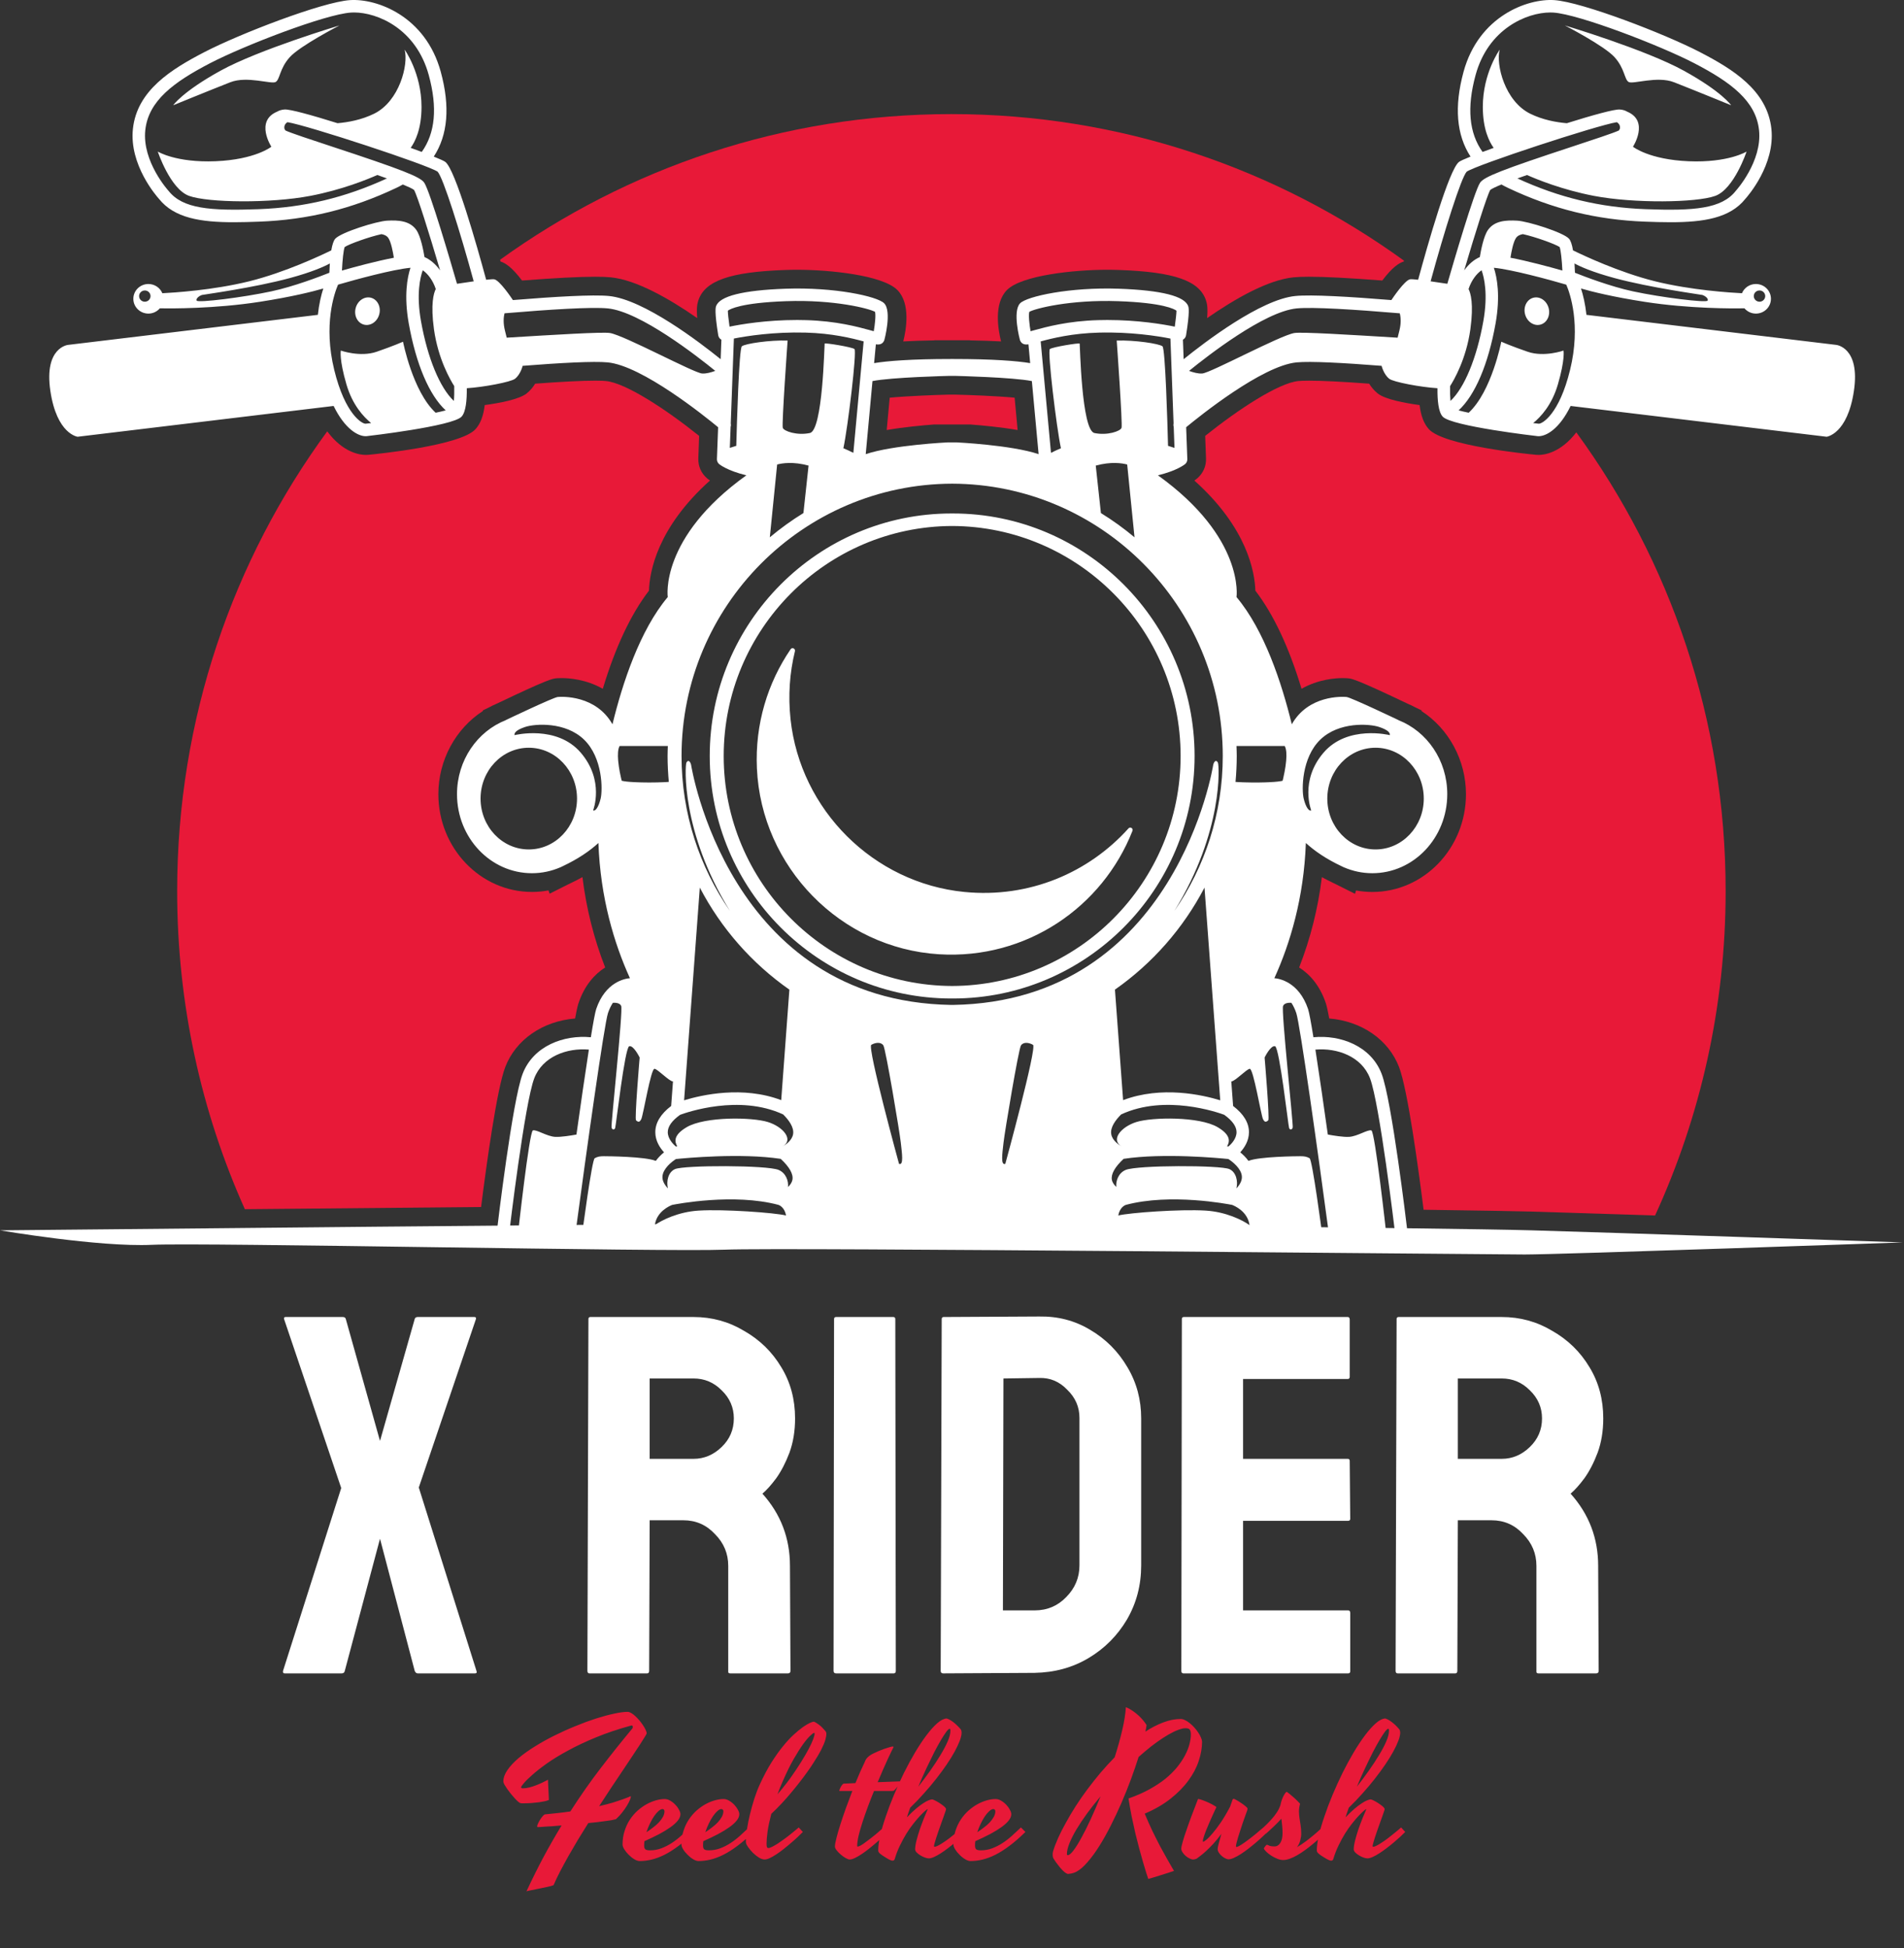
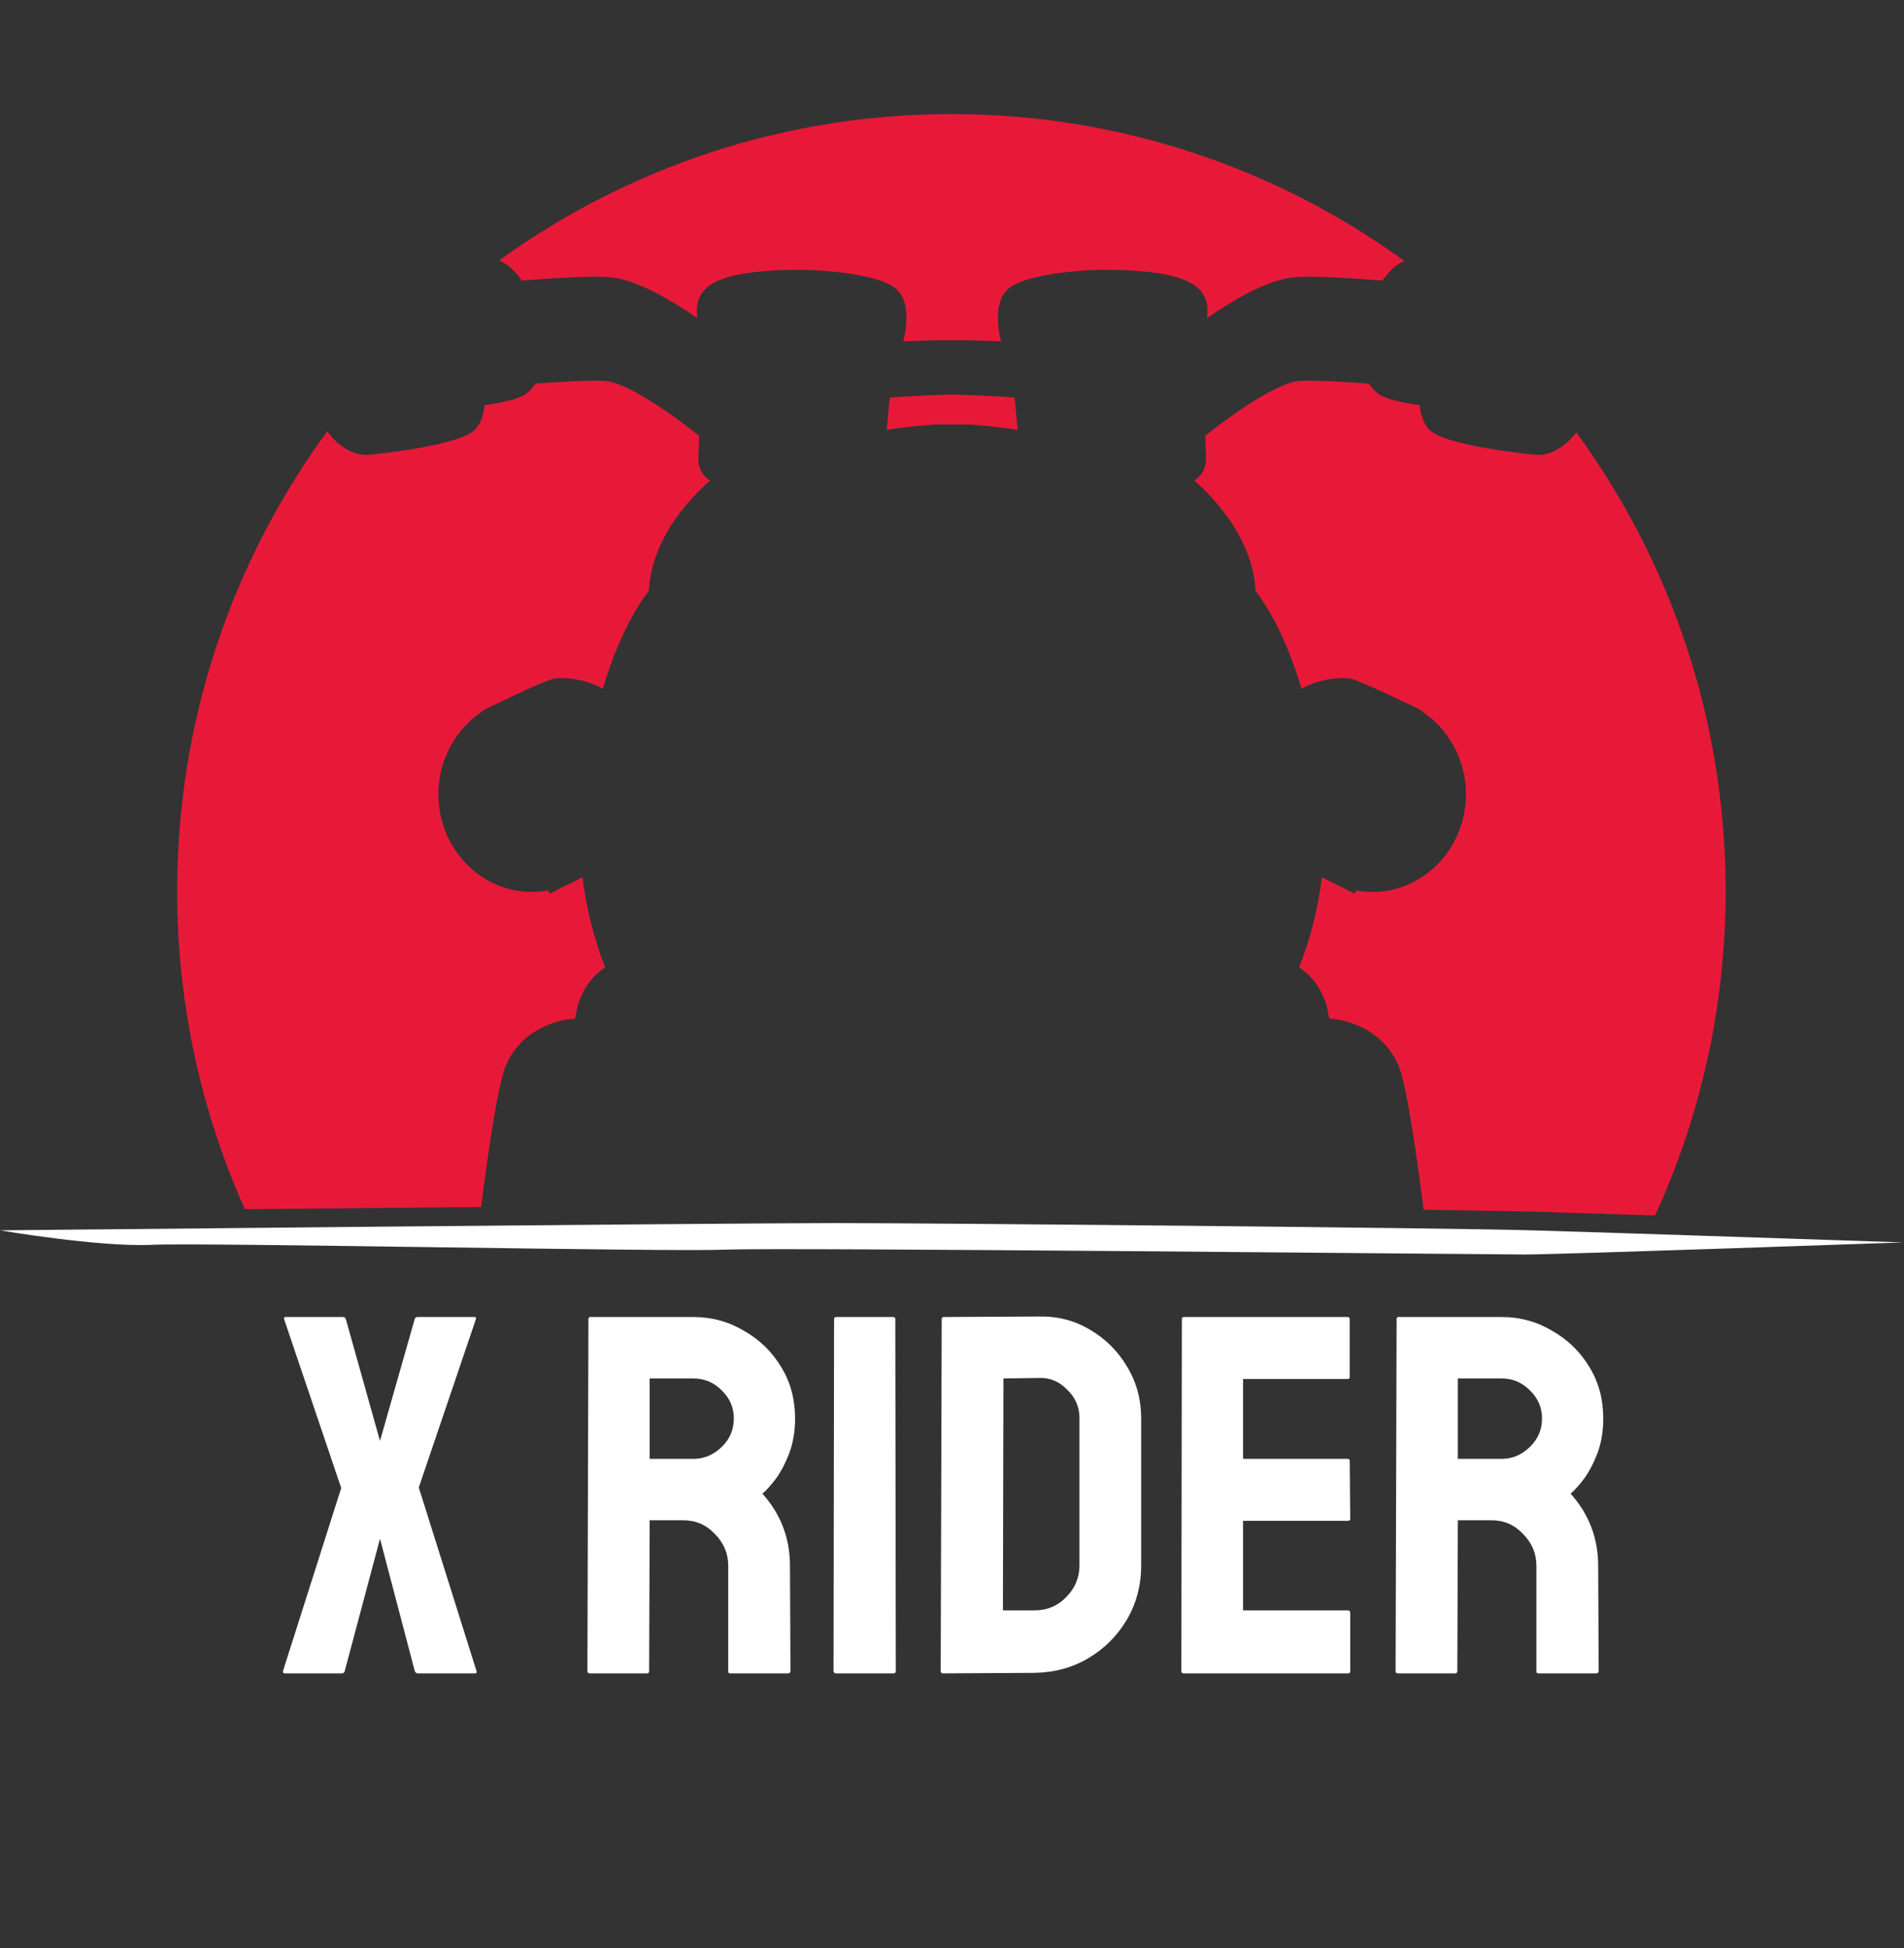
<svg xmlns="http://www.w3.org/2000/svg" width="86" height="88" viewBox="0 0 86 88" fill="none">
  <rect x="0" y="0" width="86" height="88" fill="#333333" stroke="none" />
  <path d="M23.579 12.672C25.049 12.559 26.16 12.501 26.885 12.501C27.175 12.501 27.405 12.51 27.589 12.528C28.745 12.642 30.239 13.498 31.492 14.37C31.454 13.907 31.493 13.722 31.543 13.571C31.838 12.681 32.971 12.284 35.454 12.196C35.645 12.189 35.834 12.186 36.021 12.186C37.468 12.186 39.864 12.429 40.531 13.099C41.14 13.71 40.93 14.902 40.799 15.423C41.217 15.399 41.684 15.384 42.199 15.376V15.37H43.816V15.376C44.331 15.384 44.798 15.399 45.216 15.423C45.084 14.9 44.875 13.71 45.484 13.099C46.151 12.429 48.547 12.186 49.994 12.186C50.181 12.186 50.37 12.189 50.561 12.196C53.044 12.284 54.177 12.681 54.471 13.567C54.522 13.721 54.561 13.907 54.523 14.37C55.777 13.499 57.27 12.642 58.426 12.528C58.61 12.51 58.84 12.501 59.13 12.501C59.855 12.501 60.965 12.559 62.435 12.672C62.9 12.054 63.203 11.875 63.407 11.812C63.41 11.8 63.413 11.788 63.417 11.776C57.667 7.611 50.606 5.154 42.973 5.154C35.365 5.154 28.326 7.594 22.587 11.734C22.594 11.76 22.601 11.786 22.608 11.813C22.811 11.876 23.113 12.055 23.579 12.672ZM71.199 19.531C70.485 20.46 69.746 20.55 69.499 20.55C69.457 20.55 69.415 20.548 69.375 20.544C68.95 20.504 65.213 20.131 64.54 19.388C64.317 19.141 64.18 18.793 64.121 18.298C63.466 18.209 62.572 18.044 62.231 17.775C62.065 17.644 61.938 17.485 61.843 17.331C60.629 17.241 59.717 17.196 59.128 17.196C58.87 17.196 58.723 17.205 58.645 17.212C57.752 17.3 55.945 18.48 54.436 19.69L54.473 20.706C54.487 21.051 54.344 21.379 54.081 21.605C54.055 21.627 54.011 21.663 53.947 21.707C56.337 23.847 56.677 25.844 56.702 26.681C57.523 27.752 58.222 29.238 58.788 31.115C59.545 30.68 60.331 30.631 60.642 30.631C60.764 30.631 60.853 30.637 60.896 30.642C61.053 30.656 61.246 30.674 63.53 31.764L63.559 31.778C63.681 31.829 63.799 31.885 63.915 31.947L64.213 32.09L64.203 32.118C65.431 32.912 66.215 34.334 66.215 35.874C66.215 38.31 64.318 40.292 61.986 40.292C61.738 40.292 61.492 40.269 61.251 40.225L61.203 40.375L60.336 39.942C60.303 39.926 60.209 39.88 60.209 39.88C60.036 39.798 59.869 39.712 59.707 39.623C59.534 41.031 59.191 42.397 58.68 43.704C59.166 44.009 59.615 44.522 59.881 45.305C59.914 45.405 59.958 45.567 60.038 46.007C61.502 46.127 62.718 46.962 63.193 48.203C63.584 49.221 64.068 52.795 64.301 54.647C66.731 54.68 68.423 54.709 69.216 54.731C70.395 54.765 72.465 54.831 74.757 54.906C76.802 50.446 77.944 45.483 77.944 40.252C77.944 32.501 75.439 25.338 71.199 19.531ZM22.821 48.202C23.297 46.962 24.513 46.127 25.977 46.007C26.057 45.566 26.1 45.403 26.134 45.304C26.4 44.521 26.85 44.008 27.334 43.703C26.824 42.396 26.481 41.03 26.308 39.621C26.144 39.713 25.974 39.8 25.797 39.884C25.797 39.884 25.713 39.925 25.679 39.941L24.825 40.37L24.775 40.222C24.53 40.268 24.281 40.291 24.029 40.291C21.697 40.291 19.8 38.31 19.8 35.874C19.8 34.333 20.584 32.91 21.814 32.116L21.806 32.091L22.066 31.966C22.193 31.896 22.324 31.833 22.459 31.776L22.485 31.764C24.769 30.673 24.962 30.656 25.118 30.641C25.162 30.637 25.251 30.631 25.373 30.631C25.684 30.631 26.47 30.68 27.227 31.115C27.793 29.237 28.492 27.751 29.313 26.681C29.338 25.843 29.678 23.847 32.068 21.706C32.005 21.663 31.961 21.628 31.935 21.606C31.671 21.379 31.529 21.051 31.542 20.705L31.579 19.69C30.07 18.48 28.264 17.3 27.37 17.212C27.293 17.204 27.146 17.195 26.887 17.195C26.298 17.195 25.386 17.241 24.172 17.331C24.078 17.485 23.951 17.644 23.785 17.775C23.443 18.044 22.549 18.209 21.894 18.298C21.835 18.793 21.699 19.141 21.476 19.388C20.802 20.13 17.066 20.504 16.642 20.544C16.601 20.548 16.559 20.549 16.516 20.549C16.265 20.549 15.505 20.459 14.78 19.485C10.52 25.3 8.002 32.48 8.002 40.251C8.002 45.372 9.095 50.236 11.06 54.622C14.391 54.59 18.121 54.556 21.73 54.523C21.981 52.538 22.444 49.188 22.821 48.202ZM45.964 19.425L45.829 17.964C44.986 17.885 43.724 17.84 43.186 17.827H42.819C42.302 17.84 41.034 17.885 40.186 17.964L40.051 19.425C40.833 19.291 41.666 19.214 42.199 19.174H43.816C44.349 19.214 45.182 19.291 45.964 19.425Z" fill="#E81938" />
  <path d="M0 55.577C0 55.577 32.746 55.249 37.751 55.249C42.217 55.249 65.384 55.467 69.192 55.577C72.999 55.686 85.946 56.122 85.946 56.122C85.946 56.122 70.497 56.668 68.865 56.668C67.234 56.668 35.358 56.341 32.747 56.45C30.136 56.559 9.248 56.122 6.854 56.231C4.46 56.341 0 55.577 0 55.577Z" fill="white" />
-   <path d="M12.45 3.704C12.647 3.592 12.622 3.101 13.086 2.585C13.55 2.068 15.332 1.15 15.332 1.15C15.332 1.15 11.685 2.241 9.958 3.195C8.231 4.148 7.823 4.755 7.823 4.755C7.823 4.755 9.391 4.113 10.401 3.716C11.159 3.418 12.252 3.816 12.45 3.704ZM82.941 15.58L71.657 14.222C71.603 13.725 71.504 13.322 71.411 13.032C71.906 13.176 72.833 13.408 74.283 13.634C76.318 13.95 78.309 13.937 78.794 13.928C78.918 14.072 79.102 14.166 79.31 14.166C79.686 14.166 79.99 13.867 79.99 13.498C79.99 13.128 79.686 12.829 79.31 12.829C79.025 12.829 78.782 13.001 78.681 13.246C78.187 13.222 76.38 13.11 74.754 12.706C73.129 12.302 71.494 11.528 71.05 11.31C71.004 11.043 70.944 10.864 70.867 10.781C70.602 10.494 69.012 9.994 68.528 9.968C68.017 9.94 67.504 9.972 67.21 10.386C67.014 10.661 66.888 11.315 66.84 11.613C66.581 11.724 66.335 11.934 66.135 12.213C66.64 10.503 67.16 8.849 67.311 8.581C67.382 8.524 67.565 8.437 67.818 8.334C67.911 8.386 68.007 8.437 68.108 8.485C70.132 9.444 72.103 9.93 74.309 10.013C74.707 10.028 75.088 10.039 75.452 10.039C76.951 10.039 78.139 9.852 78.831 8.986C78.949 8.855 80.181 7.444 80.011 5.826C79.828 4.075 78.251 3.117 76.788 2.357C75.198 1.531 71.463 0.09 70.204 0.005C68.987 -0.074 66.792 0.73 66.106 3.242C65.675 4.824 65.787 6.101 66.421 7.074C66.147 7.184 65.96 7.269 65.901 7.313C65.45 7.652 64.484 11.055 64.055 12.637C63.877 12.618 63.744 12.608 63.694 12.616C63.451 12.65 62.894 13.482 62.846 13.555C60.958 13.401 59.222 13.3 58.508 13.371C56.94 13.525 54.409 15.461 53.463 16.226L53.43 15.342C53.436 15.338 53.443 15.338 53.449 15.334C53.515 15.291 53.56 15.222 53.572 15.144C53.746 14.065 53.689 13.892 53.67 13.835C53.518 13.377 52.462 13.111 50.531 13.042C48.324 12.964 46.391 13.385 46.079 13.698C45.718 14.06 46.066 15.355 46.071 15.367C46.129 15.511 46.228 15.562 46.367 15.562C46.394 15.562 46.423 15.559 46.453 15.555L46.531 16.403C45.935 16.306 44.888 16.217 43.041 16.217H42.972C41.125 16.217 40.078 16.306 39.482 16.403L39.561 15.555C39.591 15.559 39.62 15.562 39.647 15.562C39.785 15.562 39.885 15.511 39.942 15.367C39.947 15.355 40.295 14.06 39.934 13.698C39.623 13.385 37.689 12.964 35.483 13.042C33.551 13.111 32.495 13.377 32.343 13.835C32.324 13.892 32.267 14.065 32.441 15.144C32.454 15.222 32.499 15.291 32.565 15.334C32.57 15.338 32.577 15.338 32.584 15.342L32.551 16.226C31.605 15.461 29.073 13.525 27.506 13.371C26.791 13.3 25.055 13.401 23.167 13.555C23.119 13.483 22.563 12.65 22.32 12.616C22.27 12.608 22.137 12.618 21.959 12.637C21.53 11.055 20.564 7.652 20.113 7.313C20.054 7.269 19.867 7.184 19.593 7.074C20.227 6.102 20.339 4.824 19.908 3.242C19.222 0.73 17.027 -0.074 15.81 0.005C14.551 0.09 10.816 1.531 9.226 2.357C7.763 3.117 6.186 4.075 6.003 5.826C5.833 7.444 7.065 8.855 7.183 8.986C7.875 9.852 9.063 10.039 10.561 10.039C10.925 10.039 11.307 10.028 11.705 10.013C13.911 9.93 15.882 9.444 17.906 8.485C18.007 8.437 18.103 8.387 18.196 8.334C18.448 8.438 18.632 8.524 18.703 8.581C18.854 8.849 19.374 10.503 19.878 12.213C19.679 11.934 19.433 11.724 19.174 11.613C19.125 11.315 19 10.661 18.804 10.386C18.509 9.971 17.997 9.94 17.486 9.968C17.001 9.994 15.412 10.494 15.146 10.781C15.07 10.864 15.009 11.043 14.963 11.31C14.519 11.528 12.885 12.302 11.259 12.706C9.633 13.11 7.827 13.222 7.333 13.246C7.231 13.001 6.988 12.829 6.703 12.829C6.328 12.829 6.023 13.128 6.023 13.498C6.023 13.867 6.328 14.166 6.703 14.166C6.911 14.166 7.095 14.072 7.22 13.928C7.705 13.937 9.696 13.95 11.73 13.634C13.181 13.408 14.107 13.176 14.603 13.032C14.509 13.322 14.41 13.725 14.357 14.222L3.072 15.58C3.072 15.58 1.984 15.689 2.274 17.654C2.564 19.62 3.507 19.729 3.507 19.729L15.069 18.338C15.582 19.389 16.176 19.704 16.514 19.704C16.53 19.704 16.546 19.703 16.561 19.702C16.599 19.698 20.454 19.256 20.85 18.819C21.043 18.606 21.091 18.071 21.084 17.537C21.828 17.491 23.072 17.259 23.262 17.11C23.516 16.91 23.606 16.528 23.606 16.528C23.605 16.527 23.604 16.526 23.602 16.526C25.306 16.392 26.821 16.309 27.45 16.37C29.006 16.523 31.83 18.798 32.436 19.299L32.382 20.738C32.379 20.823 32.415 20.906 32.48 20.962C32.502 20.98 32.84 21.259 33.711 21.471C29.775 24.296 30.161 26.971 30.161 26.971C28.905 28.466 28.121 30.839 27.664 32.718C26.916 31.395 25.391 31.466 25.193 31.484C24.993 31.502 22.845 32.528 22.845 32.528L22.846 32.531C21.56 33.037 20.642 34.341 20.642 35.874C20.642 37.846 22.158 39.445 24.028 39.445C24.482 39.445 24.915 39.349 25.31 39.178L25.311 39.179C25.314 39.178 25.317 39.176 25.32 39.175C25.359 39.157 25.397 39.137 25.436 39.119C26.113 38.798 26.633 38.443 27.029 38.08C27.119 40.564 27.741 42.62 28.453 44.188C28.235 44.205 27.348 44.349 26.93 45.578C26.881 45.723 26.794 46.194 26.687 46.855C25.473 46.737 24.092 47.241 23.607 48.506C23.146 49.708 22.476 55.341 22.448 55.58C22.429 55.735 22.54 55.875 22.694 55.893C22.705 55.895 22.716 55.895 22.727 55.895C22.868 55.895 22.989 55.79 23.006 55.647C23.013 55.589 23.696 49.845 24.131 48.709C24.509 47.722 25.61 47.328 26.598 47.413C26.43 48.493 26.227 49.897 26.037 51.25C25.778 51.297 25.341 51.367 25.084 51.355C24.703 51.337 24.232 51.01 24.069 51.064C23.905 51.119 23.398 55.723 23.398 55.723L25.427 55.805C25.443 55.928 25.535 56.031 25.663 56.048C25.676 56.05 25.689 56.05 25.701 56.05C25.84 56.05 25.96 55.948 25.979 55.806C26.483 52.041 27.293 46.258 27.462 45.76C27.526 45.573 27.602 45.421 27.684 45.297C27.819 45.291 28.002 45.308 28.058 45.442C28.148 45.66 27.586 50.828 27.623 50.937C27.659 51.046 27.75 51.046 27.786 50.955C27.822 50.864 28.221 47.316 28.421 47.261C28.62 47.207 28.892 47.771 28.892 47.771C28.892 47.771 28.656 50.555 28.729 50.609C28.801 50.664 28.873 50.737 28.964 50.555C29.055 50.373 29.399 48.262 29.563 48.28C29.714 48.297 30.221 48.843 30.397 48.852L30.315 49.959C29.841 50.321 29.598 50.72 29.599 51.147C29.6 51.537 29.807 51.848 29.993 52.053C29.872 52.151 29.736 52.282 29.621 52.44C29.148 52.243 27.433 52.229 27.278 52.229C27.097 52.229 26.988 52.247 26.861 52.32C26.734 52.393 26.299 55.705 26.299 55.705C26.299 55.705 28.494 55.879 29.081 55.813C29.133 55.873 29.207 55.914 29.291 55.914C29.3 55.914 29.309 55.913 29.318 55.912C29.473 55.897 29.585 55.759 29.57 55.604C29.567 55.563 29.566 55.524 29.567 55.486L34.989 55.472L35.257 55.959L42.972 55.805H43.041L50.756 55.959L51.023 55.472L56.446 55.486C56.446 55.524 56.446 55.563 56.442 55.604C56.426 55.759 56.539 55.897 56.694 55.912C56.703 55.913 56.712 55.914 56.722 55.914C56.806 55.914 56.879 55.874 56.931 55.813C57.519 55.879 59.713 55.705 59.713 55.705C59.713 55.705 59.278 52.393 59.151 52.32C59.024 52.247 58.915 52.229 58.734 52.229C58.579 52.229 56.864 52.243 56.391 52.44C56.276 52.282 56.14 52.151 56.019 52.053C56.205 51.848 56.412 51.537 56.413 51.147C56.415 50.72 56.172 50.321 55.697 49.959L55.615 48.852C55.791 48.843 56.298 48.297 56.449 48.28C56.613 48.262 56.957 50.373 57.048 50.555C57.138 50.736 57.211 50.664 57.284 50.609C57.356 50.555 57.12 47.771 57.12 47.771C57.12 47.771 57.392 47.207 57.592 47.261C57.791 47.316 58.19 50.864 58.226 50.955C58.263 51.046 58.353 51.046 58.389 50.937C58.426 50.828 57.864 45.66 57.954 45.442C58.01 45.308 58.193 45.291 58.328 45.297C58.41 45.421 58.486 45.573 58.55 45.76C58.719 46.259 59.529 52.041 60.033 55.806C60.052 55.948 60.172 56.05 60.311 56.05C60.323 56.05 60.336 56.05 60.349 56.048C60.477 56.031 60.569 55.928 60.585 55.805L62.614 55.723C62.614 55.723 62.107 51.119 61.943 51.064C61.78 51.01 61.309 51.337 60.928 51.355C60.671 51.368 60.233 51.297 59.975 51.25C59.785 49.897 59.583 48.493 59.414 47.413C60.401 47.328 61.503 47.722 61.881 48.709C62.316 49.845 62.999 55.589 63.006 55.647C63.023 55.79 63.145 55.895 63.285 55.895C63.296 55.895 63.307 55.895 63.319 55.893C63.472 55.875 63.583 55.734 63.564 55.58C63.536 55.341 62.866 49.708 62.405 48.506C61.92 47.242 60.539 46.738 59.325 46.855C59.218 46.194 59.131 45.723 59.082 45.578C58.664 44.349 57.777 44.205 57.56 44.188C58.272 42.62 58.893 40.564 58.983 38.08C59.38 38.443 59.899 38.799 60.576 39.119C60.615 39.137 60.653 39.157 60.692 39.175C60.696 39.176 60.698 39.178 60.701 39.179L60.701 39.178C61.097 39.349 61.53 39.445 61.984 39.445C63.854 39.445 65.37 37.846 65.37 35.874C65.37 34.341 64.452 33.037 63.165 32.531L63.166 32.528C63.166 32.528 61.018 31.502 60.819 31.484C60.62 31.466 59.096 31.395 58.348 32.718C57.89 30.839 57.107 28.466 55.851 26.971C55.851 26.971 56.236 24.296 52.301 21.471C53.171 21.259 53.51 20.98 53.532 20.962C53.596 20.906 53.633 20.823 53.629 20.738L53.576 19.299C54.182 18.798 57.006 16.523 58.562 16.37C59.191 16.309 60.705 16.392 62.41 16.526C62.408 16.526 62.407 16.527 62.405 16.528C62.405 16.528 62.496 16.91 62.75 17.11C62.94 17.26 64.183 17.491 64.928 17.537C64.921 18.072 64.969 18.606 65.162 18.819C65.558 19.256 69.413 19.698 69.451 19.702C69.466 19.703 69.481 19.704 69.498 19.704C69.836 19.704 70.43 19.389 70.942 18.338L82.505 19.729C82.505 19.729 83.448 19.62 83.738 17.654C84.029 15.689 82.941 15.58 82.941 15.58ZM79.474 13.121C79.616 13.121 79.732 13.234 79.732 13.375C79.732 13.515 79.616 13.629 79.474 13.629C79.331 13.629 79.215 13.515 79.215 13.375C79.215 13.234 79.331 13.121 79.474 13.121ZM6.541 13.629C6.398 13.629 6.283 13.515 6.283 13.375C6.283 13.235 6.399 13.121 6.541 13.121C6.684 13.121 6.799 13.234 6.799 13.375C6.799 13.515 6.684 13.629 6.541 13.629ZM11.685 9.449C9.484 9.531 8.251 9.427 7.618 8.627C7.614 8.622 7.609 8.617 7.605 8.612C7.592 8.599 6.415 7.291 6.562 5.884C6.701 4.56 7.831 3.717 9.485 2.857C11.033 2.053 14.689 0.646 15.848 0.568C15.894 0.565 15.941 0.563 15.99 0.563C17.054 0.563 18.795 1.299 19.366 3.391C19.768 4.864 19.659 6.01 19.05 6.863C18.894 6.805 18.726 6.744 18.549 6.679C18.747 6.406 19.039 5.835 19.039 4.826C19.039 3.298 18.277 2.243 18.277 2.243C18.458 2.916 18.041 4.572 16.899 5.136C16.33 5.416 15.717 5.526 15.245 5.565C14.082 5.201 13.103 4.93 12.856 4.945C12.712 4.955 12.603 4.993 12.519 5.043C11.504 5.468 12.257 6.628 12.257 6.628C12.257 6.628 11.532 7.21 9.737 7.283C7.942 7.356 7.126 6.846 7.126 6.846C7.126 6.846 7.688 8.539 8.54 8.848C9.392 9.158 12.203 9.194 14.016 8.848C15.461 8.573 16.627 8.09 17.042 7.905C17.192 7.958 17.337 8.009 17.477 8.06C15.589 8.927 13.743 9.372 11.685 9.449ZM15.569 11.159C15.76 11.027 16.672 10.698 17.23 10.577C17.351 10.597 17.471 10.647 17.543 10.755C17.663 10.936 17.745 11.357 17.79 11.643C16.989 11.796 16.016 12.059 15.445 12.222C15.468 11.753 15.514 11.296 15.569 11.159ZM12.257 13.161C10.988 13.434 8.939 13.689 8.885 13.58C8.83 13.47 9.048 13.343 9.12 13.325C9.193 13.307 11.478 12.998 13.091 12.561C14.091 12.29 14.631 12.047 14.898 11.902C14.889 12.03 14.882 12.172 14.877 12.321C14.444 12.494 13.271 12.943 12.257 13.161ZM19.677 18.644C18.639 17.684 18.204 15.436 18.204 15.436C18.204 15.436 17.751 15.636 17.008 15.891C16.264 16.145 15.394 15.836 15.394 15.836C15.394 15.836 15.314 16.22 15.648 17.364C15.919 18.294 16.423 18.835 16.764 19.111C16.657 19.125 16.567 19.135 16.512 19.14C16.361 19.149 15.588 18.724 15.096 16.706C14.6 14.671 15.101 13.252 15.266 12.865C15.272 12.863 15.276 12.858 15.281 12.855C16.068 12.625 17.742 12.17 18.54 12.096C18.398 12.527 18.238 13.353 18.463 14.612C18.793 16.459 19.392 17.858 20.132 18.538C20.005 18.572 19.851 18.608 19.677 18.644ZM20.5 18.111C19.872 17.522 19.315 16.188 19.016 14.512C18.796 13.28 18.98 12.525 19.095 12.208C19.321 12.363 19.554 12.662 19.683 13.056C19.59 13.238 19.443 13.725 19.601 14.871C19.787 16.223 20.354 17.187 20.517 17.441C20.522 17.7 20.517 17.932 20.5 18.111ZM20.642 12.819C20.362 11.852 19.429 8.664 19.165 8.257C18.991 7.989 18.167 7.666 14.97 6.613C14.092 6.324 13.104 5.998 12.889 5.892C12.873 5.868 12.859 5.839 12.845 5.808C12.834 5.73 12.843 5.606 12.985 5.519C13.89 5.662 19.337 7.452 19.766 7.755C20.015 8.017 20.779 10.442 21.396 12.708C21.149 12.742 20.886 12.782 20.642 12.819ZM31.713 16.872C31.332 16.844 28.204 15.152 27.552 15.043C27.22 14.987 25.025 15.122 22.887 15.253C22.863 15.155 22.838 15.054 22.81 14.944C22.727 14.616 22.738 14.356 22.789 14.152C24.811 13.981 26.722 13.859 27.452 13.931C28.915 14.075 31.5 16.096 32.307 16.753C32.121 16.822 31.896 16.885 31.713 16.872ZM23.884 38.371C22.681 38.371 21.706 37.343 21.706 36.074C21.706 34.805 22.681 33.777 23.884 33.777C25.087 33.777 26.063 34.805 26.063 36.074C26.063 37.343 25.087 38.371 23.884 38.371ZM27.13 36.074C27.035 36.47 26.885 36.661 26.79 36.606C26.79 36.606 27.32 35.269 26.232 34C25.144 32.73 23.241 33.208 23.241 33.208C23.227 33.126 23.268 32.99 23.717 32.839C24.165 32.689 25.539 32.594 26.382 33.412C27.225 34.231 27.225 35.678 27.13 36.074ZM30.097 35.327C30.087 35.328 30.078 35.328 30.069 35.329C30.033 35.331 29.994 35.332 29.955 35.334C29.937 35.334 29.919 35.335 29.9 35.336C29.865 35.337 29.828 35.338 29.792 35.339C29.766 35.34 29.741 35.341 29.714 35.342C29.68 35.342 29.645 35.343 29.61 35.344C29.58 35.344 29.55 35.345 29.52 35.345C29.486 35.345 29.453 35.346 29.419 35.346C29.385 35.346 29.351 35.346 29.316 35.346C29.285 35.346 29.253 35.346 29.221 35.346C29.185 35.346 29.149 35.345 29.113 35.345C29.083 35.344 29.052 35.344 29.022 35.343C28.985 35.342 28.949 35.342 28.912 35.341C28.884 35.34 28.855 35.339 28.827 35.338C28.79 35.337 28.753 35.335 28.717 35.334C28.692 35.333 28.666 35.332 28.642 35.331C28.606 35.329 28.571 35.327 28.537 35.324C28.514 35.323 28.491 35.322 28.468 35.32C28.435 35.317 28.404 35.315 28.372 35.311C28.353 35.31 28.333 35.308 28.315 35.306C28.305 35.305 28.298 35.304 28.289 35.303C28.248 35.298 28.21 35.293 28.176 35.287C28.141 35.281 28.108 35.275 28.082 35.268C28.082 35.268 28.038 35.101 27.994 34.872C27.98 34.796 27.965 34.713 27.953 34.627C27.941 34.544 27.93 34.46 27.923 34.376C27.922 34.368 27.921 34.361 27.921 34.354C27.899 34.093 27.906 33.84 27.987 33.698H30.165C30.16 33.848 30.153 33.998 30.153 34.149C30.153 34.543 30.174 34.933 30.209 35.319C30.174 35.322 30.136 35.325 30.097 35.327ZM64.309 36.074C64.309 37.343 63.333 38.371 62.13 38.371C60.927 38.371 59.952 37.343 59.952 36.074C59.952 34.805 60.927 33.777 62.13 33.777C63.333 33.777 64.309 34.805 64.309 36.074ZM59.633 33.413C60.476 32.594 61.849 32.69 62.298 32.84C62.747 32.99 62.788 33.126 62.774 33.208C62.774 33.208 60.87 32.731 59.782 34C58.694 35.269 59.225 36.607 59.225 36.607C59.13 36.661 58.98 36.47 58.885 36.074C58.789 35.678 58.789 34.231 59.633 33.413ZM55.85 33.699H58.028C58.109 33.841 58.116 34.093 58.094 34.355C58.094 34.362 58.093 34.369 58.092 34.376C58.085 34.461 58.074 34.545 58.062 34.627C58.049 34.714 58.035 34.797 58.02 34.873C57.977 35.102 57.933 35.269 57.933 35.269C57.907 35.276 57.874 35.282 57.839 35.288C57.805 35.294 57.767 35.299 57.726 35.303C57.717 35.305 57.71 35.306 57.7 35.307C57.682 35.309 57.662 35.311 57.642 35.312C57.611 35.315 57.58 35.318 57.546 35.321C57.524 35.322 57.501 35.324 57.477 35.325C57.443 35.328 57.409 35.33 57.373 35.331C57.348 35.333 57.323 35.334 57.297 35.335C57.261 35.336 57.225 35.338 57.187 35.339C57.159 35.34 57.131 35.341 57.102 35.342C57.066 35.342 57.029 35.343 56.992 35.344C56.962 35.345 56.932 35.345 56.901 35.346C56.865 35.346 56.829 35.346 56.793 35.347C56.761 35.347 56.73 35.347 56.698 35.347C56.664 35.347 56.629 35.347 56.595 35.347C56.561 35.346 56.528 35.346 56.494 35.346C56.464 35.346 56.434 35.345 56.404 35.344C56.369 35.344 56.334 35.343 56.3 35.342C56.273 35.342 56.248 35.341 56.222 35.34C56.185 35.339 56.149 35.338 56.114 35.337C56.095 35.336 56.078 35.335 56.059 35.334C56.02 35.333 55.982 35.331 55.946 35.33C55.936 35.329 55.928 35.328 55.918 35.328C55.879 35.325 55.841 35.323 55.806 35.321C55.841 34.935 55.861 34.545 55.861 34.151C55.861 33.999 55.855 33.849 55.85 33.699ZM42.819 16.981H43.196C43.196 16.981 45.75 17.042 46.607 17.214L46.912 20.515C45.681 20.101 43.214 19.984 43.214 19.984H42.8C42.8 19.984 40.334 20.101 39.103 20.515L39.408 17.214C40.265 17.042 42.819 16.981 42.819 16.981ZM32.876 14.034C32.964 13.967 33.457 13.678 35.503 13.605C37.684 13.527 39.272 13.94 39.523 14.086C39.566 14.235 39.516 14.685 39.466 14.962C39.412 14.948 39.351 14.931 39.294 14.915C38.762 14.769 37.772 14.497 36.398 14.461C36.265 14.457 36.134 14.455 36.005 14.455C34.605 14.455 33.47 14.649 32.952 14.756C32.907 14.441 32.874 14.134 32.876 14.034ZM33.508 15.643C33.38 15.748 33.282 19.152 33.256 20.139C33.148 20.171 33.05 20.203 32.965 20.232L33.001 19.276C33.019 19.225 33.018 19.172 33.007 19.119L33.148 15.293C33.725 15.179 34.943 14.986 36.384 15.024C37.584 15.056 38.476 15.277 39.009 15.422L38.544 20.456C38.395 20.38 38.244 20.31 38.094 20.248C38.294 19.321 38.712 15.849 38.594 15.766C38.458 15.67 37.261 15.479 37.248 15.52C37.234 15.561 37.166 19.437 36.581 19.56C35.996 19.683 35.412 19.478 35.357 19.328C35.303 19.178 35.575 15.384 35.575 15.384C34.773 15.357 33.657 15.521 33.508 15.643ZM36.521 21.032L36.289 23.176C35.756 23.504 35.249 23.871 34.771 24.271L35.102 20.983C35.332 20.921 35.827 20.843 36.521 21.032ZM31.559 54.685C30.636 54.741 29.877 55.121 29.577 55.342C29.659 54.717 30.262 54.466 30.363 54.428C30.547 54.392 33.14 53.887 35.161 54.427C35.203 54.441 35.437 54.535 35.505 54.906C34.986 54.78 32.707 54.615 31.559 54.685ZM35.792 53.297C35.768 53.421 35.689 53.528 35.593 53.618C35.622 53.35 35.5 52.986 35.167 52.847C34.641 52.629 30.906 52.629 30.489 52.811C30.178 52.946 30.09 53.364 30.169 53.682C29.995 53.499 29.911 53.319 29.922 53.146C29.942 52.794 30.336 52.479 30.533 52.356C30.95 52.313 33.461 52.075 35.263 52.348C35.658 52.713 35.842 53.041 35.792 53.297ZM35.822 51.236C35.771 51.524 35.478 51.716 35.346 51.789C35.869 51.496 35.385 50.9 34.677 50.682C33.97 50.464 31.849 50.427 31.015 50.918C30.391 51.286 30.478 51.586 30.59 51.783C30.569 51.785 30.544 51.788 30.526 51.79C30.4 51.681 30.162 51.435 30.162 51.143C30.163 50.886 30.35 50.622 30.72 50.358C31.008 50.251 33.389 49.418 35.375 50.342C35.617 50.582 35.877 50.922 35.822 51.236ZM30.899 49.703L31.609 40.094C32.57 41.938 33.964 43.52 35.655 44.704L35.286 49.696C33.552 49.039 31.705 49.456 30.899 49.703ZM40.607 52.574C40.607 52.574 39.165 47.306 39.355 47.197C39.546 47.088 39.791 47.06 39.9 47.224C40.008 47.388 40.634 51.127 40.688 51.619C40.742 52.11 40.824 52.656 40.607 52.574ZM45.408 52.574C45.191 52.656 45.272 52.11 45.327 51.619C45.381 51.127 46.006 47.388 46.115 47.224C46.224 47.06 46.469 47.088 46.659 47.197C46.849 47.306 45.408 52.574 45.408 52.574ZM56.438 55.342C56.138 55.121 55.379 54.741 54.456 54.685C53.308 54.615 51.029 54.78 50.51 54.906C50.578 54.535 50.812 54.441 50.853 54.427C52.874 53.888 55.468 54.392 55.652 54.428C55.752 54.466 56.356 54.717 56.438 55.342ZM56.093 53.145C56.103 53.319 56.019 53.498 55.846 53.682C55.925 53.364 55.837 52.946 55.526 52.81C55.109 52.629 51.373 52.629 50.848 52.847C50.514 52.985 50.393 53.35 50.422 53.617C50.326 53.528 50.246 53.421 50.222 53.297C50.172 53.041 50.357 52.713 50.752 52.347C52.554 52.074 55.065 52.313 55.481 52.355C55.678 52.479 56.073 52.794 56.093 53.145ZM55.852 51.142C55.852 51.435 55.615 51.68 55.489 51.789C55.471 51.787 55.446 51.785 55.424 51.783C55.537 51.586 55.624 51.286 55 50.918C54.166 50.426 52.044 50.463 51.337 50.681C50.63 50.9 50.146 51.495 50.669 51.789C50.536 51.715 50.243 51.523 50.193 51.235C50.137 50.922 50.398 50.582 50.64 50.341C52.626 49.417 55.007 50.25 55.295 50.357C55.664 50.622 55.852 50.886 55.852 51.142ZM50.36 44.704C52.05 43.519 53.444 41.938 54.405 40.094L55.116 49.703C54.31 49.456 52.462 49.039 50.729 49.696L50.36 44.704ZM55.23 34.15C55.23 36.749 54.42 39.161 53.043 41.15C55.262 37.562 55.071 34.565 55.011 34.45C54.945 34.322 54.851 34.358 54.8 34.541C54.8 34.541 53.145 45.231 43.042 45.395H42.972C32.869 45.231 31.214 34.541 31.214 34.541C31.163 34.358 31.069 34.322 31.003 34.45C30.943 34.565 30.752 37.562 32.971 41.15C31.594 39.161 30.784 36.749 30.784 34.15C30.784 27.378 36.264 21.868 43.007 21.849C49.75 21.868 55.23 27.378 55.23 34.15ZM49.493 21.032C50.188 20.843 50.682 20.921 50.913 20.983L51.244 24.271C50.766 23.871 50.259 23.504 49.726 23.176L49.493 21.032ZM52.758 20.139C52.733 19.152 52.635 15.749 52.507 15.644C52.357 15.521 51.242 15.357 50.44 15.384C50.44 15.384 50.712 19.179 50.657 19.329C50.603 19.479 50.018 19.683 49.433 19.561C48.849 19.438 48.781 15.562 48.767 15.521C48.754 15.48 47.557 15.671 47.421 15.767C47.302 15.85 47.721 19.322 47.92 20.249C47.77 20.311 47.62 20.381 47.471 20.457L47.006 15.422C47.538 15.278 48.431 15.056 49.631 15.025C51.072 14.986 52.289 15.18 52.866 15.294L53.008 19.12C52.996 19.172 52.996 19.226 53.014 19.277L53.049 20.233C52.965 20.203 52.867 20.171 52.758 20.139ZM53.063 14.756C52.544 14.65 51.409 14.455 50.01 14.455C49.881 14.455 49.75 14.457 49.616 14.461C48.243 14.497 47.253 14.769 46.721 14.915C46.663 14.931 46.603 14.948 46.549 14.962C46.498 14.685 46.449 14.235 46.492 14.086C46.743 13.94 48.33 13.527 50.512 13.605C52.557 13.678 53.051 13.967 53.139 14.034C53.14 14.134 53.107 14.441 53.063 14.756ZM63.205 14.944C63.177 15.054 63.152 15.156 63.128 15.254C60.989 15.122 58.794 14.988 58.463 15.043C57.81 15.152 54.682 16.845 54.302 16.872C54.119 16.885 53.894 16.823 53.707 16.754C54.514 16.097 57.1 14.076 58.563 13.932C59.292 13.86 61.204 13.982 63.225 14.153C63.277 14.356 63.288 14.616 63.205 14.944ZM68.472 10.754C68.544 10.647 68.663 10.597 68.785 10.576C69.343 10.698 70.254 11.027 70.446 11.159C70.5 11.296 70.547 11.753 70.57 12.221C69.998 12.059 69.026 11.795 68.225 11.642C68.269 11.357 68.351 10.936 68.472 10.754ZM66.649 3.391C67.219 1.3 68.96 0.564 70.024 0.564C70.073 0.564 70.121 0.565 70.167 0.568C71.326 0.646 74.982 2.053 76.53 2.857C78.184 3.717 79.314 4.561 79.453 5.884C79.6 7.292 78.422 8.599 78.41 8.612C78.406 8.617 78.401 8.622 78.397 8.628C77.764 9.428 76.53 9.532 74.33 9.449C72.272 9.372 70.425 8.927 68.538 8.06C68.677 8.01 68.823 7.958 68.973 7.906C69.388 8.091 70.554 8.573 71.999 8.849C73.812 9.195 76.623 9.158 77.475 8.849C78.327 8.539 78.889 6.847 78.889 6.847C78.889 6.847 78.073 7.357 76.278 7.284C74.483 7.211 73.758 6.628 73.758 6.628C73.758 6.628 74.511 5.468 73.496 5.044C73.412 4.993 73.303 4.955 73.159 4.946C72.912 4.931 71.933 5.202 70.77 5.566C70.298 5.526 69.684 5.417 69.116 5.136C67.973 4.572 67.557 2.916 67.738 2.243C67.738 2.243 66.976 3.299 66.976 4.827C66.976 5.836 67.268 6.406 67.466 6.68C67.288 6.744 67.121 6.806 66.965 6.864C66.355 6.011 66.247 4.865 66.649 3.391ZM64.618 12.708C65.236 10.442 66 8.017 66.248 7.755C66.677 7.452 72.124 5.662 73.03 5.519C73.171 5.606 73.181 5.73 73.169 5.808C73.156 5.839 73.141 5.868 73.126 5.892C72.911 5.998 71.922 6.324 71.045 6.613C67.847 7.666 67.024 7.989 66.85 8.257C66.585 8.664 65.652 11.853 65.373 12.819C65.129 12.782 64.865 12.742 64.618 12.708ZM65.498 17.441C65.661 17.187 66.228 16.223 66.414 14.871C66.572 13.725 66.425 13.238 66.332 13.056C66.461 12.662 66.694 12.363 66.92 12.208C67.035 12.526 67.219 13.28 66.999 14.512C66.7 16.188 66.143 17.522 65.515 18.111C65.498 17.932 65.492 17.7 65.498 17.441ZM70.918 16.706C70.426 18.724 69.653 19.149 69.502 19.14C69.447 19.135 69.358 19.125 69.251 19.111C69.592 18.835 70.096 18.294 70.367 17.364C70.7 16.22 70.621 15.836 70.621 15.836C70.621 15.836 69.75 16.145 69.007 15.891C68.263 15.636 67.81 15.436 67.81 15.436C67.81 15.436 67.376 17.684 66.338 18.644C66.163 18.608 66.009 18.572 65.882 18.538C66.623 17.858 67.222 16.459 67.552 14.612C67.776 13.354 67.617 12.527 67.475 12.096C68.272 12.171 69.947 12.625 70.733 12.855C70.739 12.858 70.743 12.863 70.749 12.866C70.914 13.252 71.415 14.671 70.918 16.706ZM71.117 11.902C71.384 12.047 71.924 12.29 72.924 12.561C74.537 12.997 76.822 13.307 76.894 13.325C76.967 13.343 77.184 13.47 77.13 13.58C77.076 13.689 75.027 13.434 73.758 13.161C72.744 12.943 71.57 12.494 71.138 12.321C71.133 12.172 71.126 12.03 71.117 11.902ZM73.565 3.704C73.763 3.816 74.856 3.418 75.614 3.716C76.624 4.113 78.192 4.755 78.192 4.755C78.192 4.755 77.784 4.148 76.057 3.195C74.33 2.241 70.683 1.15 70.683 1.15C70.683 1.15 72.465 2.068 72.929 2.585C73.393 3.101 73.367 3.592 73.565 3.704ZM69.253 13.451C68.959 13.531 68.795 13.868 68.886 14.202C68.977 14.537 69.288 14.743 69.581 14.663C69.875 14.583 70.039 14.246 69.948 13.912C69.858 13.577 69.546 13.371 69.253 13.451ZM43.042 23.195C43.03 23.195 43.019 23.196 43.007 23.196C42.996 23.196 42.984 23.195 42.973 23.195C36.954 23.195 32.057 28.109 32.057 34.15C32.057 40.19 36.954 45.104 42.973 45.104C42.984 45.104 42.996 45.103 43.007 45.103C43.019 45.103 43.03 45.104 43.042 45.104C49.061 45.104 53.957 40.19 53.957 34.15C53.957 28.109 49.061 23.195 43.042 23.195ZM43.007 44.539C37.314 44.52 32.688 39.868 32.688 34.15C32.688 28.432 37.314 23.779 43.007 23.76C48.7 23.779 53.326 28.432 53.326 34.15C53.326 39.868 48.7 44.52 43.007 44.539ZM43.553 40.291C39.457 39.885 36.149 36.594 35.707 32.487C35.592 31.42 35.669 30.386 35.906 29.416C35.934 29.297 35.779 29.227 35.711 29.327C34.674 30.847 34.098 32.708 34.188 34.708C34.388 39.17 37.968 42.83 42.409 43.106C46.366 43.352 49.803 40.968 51.151 37.531C51.194 37.419 51.052 37.331 50.972 37.42C49.181 39.412 46.498 40.583 43.553 40.291ZM16.762 13.451C16.468 13.371 16.157 13.577 16.066 13.912C15.976 14.246 16.14 14.583 16.434 14.663C16.727 14.743 17.039 14.537 17.129 14.202C17.22 13.868 17.055 13.532 16.762 13.451Z" fill="white" />
  <path d="M12.854 75.59C12.793 75.59 12.77 75.551 12.785 75.474L15.412 67.217L12.831 59.585C12.816 59.523 12.839 59.492 12.901 59.492H15.482C15.559 59.492 15.605 59.523 15.62 59.585L17.164 65.09L18.731 59.585C18.747 59.523 18.793 59.492 18.869 59.492H21.427C21.489 59.492 21.512 59.523 21.497 59.585L18.916 67.194L21.52 75.474C21.55 75.551 21.527 75.59 21.451 75.59H18.869C18.808 75.59 18.762 75.551 18.731 75.474L17.164 69.507L15.574 75.474C15.559 75.551 15.512 75.59 15.436 75.59H12.854ZM26.624 75.59C26.563 75.59 26.532 75.551 26.532 75.474L26.578 59.585C26.578 59.523 26.609 59.492 26.67 59.492H31.326C32.155 59.492 32.916 59.701 33.607 60.117C34.314 60.518 34.875 61.065 35.289 61.759C35.704 62.437 35.912 63.209 35.912 64.072C35.912 64.642 35.827 65.159 35.658 65.621C35.489 66.069 35.289 66.454 35.059 66.778C34.829 67.086 34.621 67.317 34.437 67.472C35.267 68.397 35.681 69.484 35.681 70.733L35.704 75.474C35.704 75.551 35.666 75.59 35.589 75.59H32.985C32.923 75.59 32.893 75.567 32.893 75.52V70.733C32.893 70.178 32.693 69.7 32.294 69.299C31.909 68.883 31.433 68.674 30.865 68.674H29.344L29.321 75.474C29.321 75.551 29.29 75.59 29.229 75.59H26.624ZM29.344 65.899H31.326C31.802 65.899 32.224 65.722 32.593 65.367C32.962 65.013 33.146 64.581 33.146 64.072C33.146 63.579 32.962 63.154 32.593 62.8C32.24 62.445 31.817 62.268 31.326 62.268H29.344V65.899ZM37.765 75.59C37.688 75.59 37.65 75.551 37.65 75.474L37.673 59.585C37.673 59.523 37.704 59.492 37.765 59.492H40.346C40.408 59.492 40.439 59.523 40.439 59.585L40.462 75.474C40.462 75.551 40.431 75.59 40.369 75.59H37.765ZM42.604 75.59C42.527 75.59 42.489 75.551 42.489 75.474L42.535 59.585C42.535 59.523 42.566 59.492 42.627 59.492L46.936 59.469C47.781 59.454 48.55 59.654 49.241 60.071C49.948 60.487 50.508 61.05 50.923 61.759C51.338 62.453 51.545 63.224 51.545 64.072V70.71C51.545 71.604 51.331 72.421 50.9 73.161C50.47 73.886 49.894 74.464 49.172 74.896C48.45 75.328 47.636 75.551 46.729 75.567L42.604 75.59ZM45.3 72.745H46.729C47.297 72.745 47.774 72.544 48.158 72.144C48.557 71.743 48.757 71.265 48.757 70.71V64.049C48.757 63.556 48.573 63.131 48.204 62.777C47.851 62.407 47.428 62.229 46.936 62.245L45.323 62.268L45.3 72.745ZM53.451 75.59C53.389 75.59 53.359 75.551 53.359 75.474L53.382 59.585C53.382 59.523 53.413 59.492 53.474 59.492H60.872C60.933 59.492 60.964 59.531 60.964 59.608V62.199C60.964 62.26 60.933 62.291 60.872 62.291H56.147V65.899H60.872C60.933 65.899 60.964 65.93 60.964 65.992L60.987 68.605C60.987 68.667 60.956 68.698 60.895 68.698H56.147V72.745H60.895C60.956 72.745 60.987 72.784 60.987 72.861V75.497C60.987 75.559 60.956 75.59 60.895 75.59H53.451ZM63.129 75.59C63.067 75.59 63.036 75.551 63.036 75.474L63.082 59.585C63.082 59.523 63.113 59.492 63.175 59.492H67.83C68.659 59.492 69.42 59.701 70.111 60.117C70.818 60.518 71.379 61.065 71.794 61.759C72.209 62.437 72.416 63.209 72.416 64.072C72.416 64.642 72.331 65.159 72.162 65.621C71.993 66.069 71.794 66.454 71.563 66.778C71.333 67.086 71.125 67.317 70.941 67.472C71.771 68.397 72.186 69.484 72.186 70.733L72.209 75.474C72.209 75.551 72.17 75.59 72.093 75.59H69.489C69.428 75.59 69.397 75.567 69.397 75.52V70.733C69.397 70.178 69.197 69.7 68.798 69.299C68.414 68.883 67.937 68.674 67.369 68.674H65.848L65.825 75.474C65.825 75.551 65.794 75.59 65.733 75.59H63.129ZM65.848 65.899H67.83C68.306 65.899 68.729 65.722 69.097 65.367C69.466 65.013 69.65 64.581 69.65 64.072C69.65 63.579 69.466 63.154 69.097 62.8C68.744 62.445 68.321 62.268 67.83 62.268H65.848V65.899Z" fill="white" />
-   <path d="M28.486 81.137C28.492 81.137 28.494 81.146 28.494 81.162C28.494 81.19 28.479 81.241 28.449 81.315C28.419 81.387 28.375 81.471 28.317 81.567C28.26 81.663 28.188 81.766 28.103 81.873C28.021 81.98 27.926 82.082 27.819 82.178C27.764 82.192 27.694 82.207 27.609 82.224C27.524 82.238 27.427 82.251 27.317 82.265C27.21 82.279 27.093 82.294 26.967 82.311C26.841 82.325 26.709 82.338 26.572 82.352C26.41 82.608 26.252 82.863 26.098 83.117C25.947 83.37 25.805 83.615 25.67 83.852C25.536 84.092 25.411 84.322 25.296 84.542C25.183 84.762 25.085 84.967 25.003 85.157C24.943 85.182 24.854 85.207 24.736 85.232C24.618 85.259 24.494 85.285 24.365 85.31C24.239 85.335 24.121 85.359 24.011 85.381C23.901 85.403 23.824 85.42 23.78 85.434C24.038 84.88 24.298 84.359 24.559 83.868C24.822 83.381 25.091 82.911 25.366 82.459C25.223 82.471 25.088 82.482 24.962 82.493C24.836 82.501 24.725 82.508 24.628 82.513C24.532 82.519 24.454 82.524 24.394 82.53C24.334 82.532 24.298 82.534 24.287 82.534C24.27 82.534 24.262 82.523 24.262 82.501C24.262 82.471 24.276 82.426 24.303 82.369C24.331 82.311 24.362 82.253 24.398 82.195C24.436 82.135 24.475 82.082 24.513 82.038C24.555 81.991 24.586 81.965 24.608 81.96C24.822 81.94 25.024 81.919 25.213 81.897C25.405 81.876 25.588 81.852 25.761 81.827C26.208 81.131 26.666 80.476 27.136 79.865C27.605 79.253 28.081 78.657 28.564 78.076C28.575 78.065 28.581 78.041 28.581 78.005C28.581 77.989 28.575 77.972 28.564 77.956C28.556 77.939 28.535 77.937 28.503 77.948C27.918 78.108 27.39 78.285 26.918 78.481C26.445 78.676 26.026 78.874 25.658 79.076C25.29 79.274 24.972 79.468 24.703 79.658C24.436 79.848 24.217 80.02 24.044 80.175C23.871 80.326 23.743 80.451 23.661 80.551C23.579 80.65 23.538 80.708 23.538 80.724C23.538 80.732 23.54 80.745 23.546 80.761C23.554 80.775 23.579 80.782 23.62 80.782C23.708 80.782 23.801 80.77 23.9 80.745C24.001 80.72 24.102 80.688 24.2 80.65C24.302 80.611 24.399 80.57 24.493 80.526C24.586 80.479 24.672 80.435 24.752 80.394C24.755 80.457 24.758 80.532 24.76 80.617C24.766 80.699 24.77 80.783 24.773 80.869C24.778 80.954 24.782 81.037 24.785 81.117C24.791 81.194 24.793 81.257 24.793 81.307C24.76 81.323 24.707 81.341 24.633 81.361C24.559 81.377 24.468 81.394 24.361 81.41C24.257 81.424 24.137 81.436 24.003 81.447C23.871 81.456 23.73 81.46 23.579 81.46C23.562 81.46 23.549 81.458 23.538 81.456C23.529 81.453 23.521 81.451 23.513 81.451C23.488 81.448 23.451 81.427 23.402 81.385C23.355 81.344 23.303 81.292 23.245 81.228C23.188 81.165 23.129 81.096 23.068 81.022C23.008 80.945 22.953 80.872 22.904 80.803C22.854 80.731 22.813 80.666 22.78 80.609C22.75 80.548 22.735 80.504 22.735 80.476C22.735 80.308 22.797 80.135 22.92 79.956C23.046 79.774 23.215 79.594 23.426 79.415C23.64 79.236 23.887 79.059 24.168 78.886C24.447 78.712 24.742 78.548 25.053 78.394C25.363 78.24 25.678 78.098 26 77.969C26.321 77.836 26.628 77.723 26.922 77.629C27.215 77.536 27.486 77.463 27.733 77.411C27.982 77.356 28.188 77.328 28.35 77.328C28.397 77.328 28.45 77.346 28.511 77.382C28.574 77.417 28.636 77.464 28.696 77.522C28.759 77.58 28.821 77.645 28.881 77.716C28.942 77.788 28.995 77.86 29.042 77.931C29.091 78.003 29.131 78.072 29.161 78.138C29.191 78.201 29.208 78.253 29.211 78.295C29.211 78.311 29.182 78.367 29.124 78.46C29.069 78.551 28.992 78.672 28.894 78.824C28.795 78.972 28.678 79.149 28.544 79.353C28.409 79.554 28.262 79.774 28.103 80.014C27.944 80.25 27.775 80.502 27.597 80.77C27.421 81.034 27.243 81.307 27.062 81.588C27.309 81.53 27.52 81.475 27.696 81.423C27.871 81.367 28.017 81.319 28.132 81.278C28.247 81.237 28.334 81.203 28.392 81.179C28.449 81.151 28.481 81.137 28.486 81.137ZM31.372 82.753C31.12 83.001 30.881 83.209 30.656 83.377C30.433 83.545 30.221 83.68 30.018 83.782C29.814 83.883 29.62 83.957 29.433 84.001C29.249 84.045 29.069 84.067 28.894 84.067C28.82 84.067 28.737 84.039 28.647 83.984C28.556 83.929 28.473 83.862 28.395 83.782C28.316 83.705 28.25 83.623 28.198 83.538C28.146 83.453 28.12 83.379 28.12 83.319C28.12 83.093 28.151 82.886 28.215 82.699C28.275 82.509 28.356 82.338 28.457 82.187C28.559 82.035 28.674 81.902 28.803 81.786C28.935 81.671 29.071 81.574 29.211 81.497C29.353 81.42 29.495 81.362 29.635 81.323C29.774 81.285 29.904 81.266 30.022 81.266C30.107 81.266 30.191 81.29 30.273 81.34C30.358 81.389 30.435 81.45 30.503 81.522C30.572 81.593 30.627 81.669 30.668 81.749C30.712 81.826 30.734 81.894 30.734 81.951C30.734 82.045 30.694 82.141 30.615 82.24C30.538 82.337 30.428 82.436 30.285 82.538C30.142 82.64 29.971 82.745 29.771 82.852C29.57 82.957 29.349 83.063 29.108 83.17C29.099 83.236 29.095 83.301 29.095 83.364C29.095 83.45 29.113 83.507 29.149 83.538C29.187 83.568 29.257 83.583 29.359 83.583C29.54 83.583 29.71 83.553 29.869 83.493C30.031 83.432 30.186 83.353 30.335 83.257C30.483 83.161 30.626 83.05 30.763 82.927C30.9 82.802 31.036 82.677 31.17 82.55L31.372 82.753ZM29.923 81.72C29.868 81.72 29.808 81.75 29.742 81.811C29.676 81.869 29.61 81.946 29.544 82.042C29.478 82.139 29.415 82.25 29.355 82.377C29.294 82.501 29.242 82.63 29.198 82.765C29.3 82.699 29.398 82.629 29.495 82.554C29.594 82.48 29.681 82.403 29.758 82.323C29.835 82.24 29.897 82.156 29.944 82.071C29.99 81.986 30.013 81.9 30.013 81.815C30.013 81.79 30.005 81.768 29.989 81.749C29.975 81.73 29.953 81.72 29.923 81.72ZM34.032 82.753C33.779 83.001 33.54 83.209 33.315 83.377C33.093 83.545 32.88 83.68 32.677 83.782C32.474 83.883 32.279 83.957 32.092 84.001C31.909 84.045 31.729 84.067 31.553 84.067C31.479 84.067 31.397 84.039 31.306 83.984C31.215 83.929 31.132 83.862 31.055 83.782C30.976 83.705 30.909 83.623 30.857 83.538C30.805 83.453 30.779 83.379 30.779 83.319C30.779 83.093 30.811 82.886 30.874 82.699C30.934 82.509 31.015 82.338 31.117 82.187C31.218 82.035 31.334 81.902 31.462 81.786C31.594 81.671 31.73 81.574 31.87 81.497C32.013 81.42 32.154 81.362 32.294 81.323C32.434 81.285 32.563 81.266 32.681 81.266C32.766 81.266 32.85 81.29 32.932 81.34C33.017 81.389 33.094 81.45 33.163 81.522C33.231 81.593 33.286 81.669 33.328 81.749C33.371 81.826 33.393 81.894 33.393 81.951C33.393 82.045 33.354 82.141 33.274 82.24C33.197 82.337 33.087 82.436 32.945 82.538C32.802 82.64 32.63 82.745 32.43 82.852C32.23 82.957 32.009 83.063 31.767 83.17C31.759 83.236 31.755 83.301 31.755 83.364C31.755 83.45 31.773 83.507 31.808 83.538C31.847 83.568 31.917 83.583 32.018 83.583C32.199 83.583 32.37 83.553 32.529 83.493C32.691 83.432 32.846 83.353 32.994 83.257C33.142 83.161 33.285 83.05 33.422 82.927C33.559 82.802 33.695 82.677 33.83 82.55L34.032 82.753ZM32.583 81.72C32.527 81.72 32.467 81.75 32.401 81.811C32.335 81.869 32.269 81.946 32.204 82.042C32.138 82.139 32.075 82.25 32.014 82.377C31.954 82.501 31.902 82.63 31.858 82.765C31.959 82.699 32.058 82.629 32.154 82.554C32.253 82.48 32.341 82.403 32.418 82.323C32.495 82.24 32.556 82.156 32.603 82.071C32.65 81.986 32.673 81.9 32.673 81.815C32.673 81.79 32.665 81.768 32.648 81.749C32.635 81.73 32.612 81.72 32.583 81.72ZM34.703 83.48C34.746 83.48 34.806 83.461 34.88 83.422C34.956 83.384 35.04 83.335 35.131 83.278C35.221 83.217 35.316 83.151 35.415 83.079C35.514 83.008 35.605 82.938 35.691 82.869C35.779 82.799 35.857 82.736 35.925 82.678C35.994 82.621 36.045 82.578 36.078 82.55C36.102 82.575 36.131 82.607 36.164 82.645C36.2 82.684 36.233 82.72 36.263 82.753C36.202 82.813 36.127 82.888 36.036 82.976C35.946 83.061 35.847 83.15 35.74 83.24C35.636 83.331 35.526 83.422 35.411 83.513C35.298 83.604 35.187 83.685 35.077 83.757C34.97 83.829 34.87 83.886 34.777 83.93C34.683 83.975 34.605 83.997 34.542 83.997C34.457 83.997 34.366 83.966 34.27 83.906C34.177 83.845 34.089 83.775 34.007 83.695C33.925 83.612 33.855 83.529 33.797 83.447C33.739 83.364 33.706 83.302 33.698 83.261C33.693 83.245 33.69 83.225 33.69 83.203C33.69 83.178 33.69 83.152 33.69 83.125C33.69 82.987 33.708 82.813 33.743 82.604C33.776 82.392 33.822 82.169 33.879 81.935C33.937 81.698 34.003 81.464 34.077 81.233C34.154 80.998 34.233 80.792 34.316 80.613C34.483 80.246 34.655 79.921 34.83 79.638C35.008 79.354 35.183 79.108 35.353 78.898C35.523 78.686 35.687 78.508 35.843 78.365C35.999 78.222 36.139 78.106 36.263 78.018C36.389 77.93 36.495 77.867 36.58 77.828C36.668 77.79 36.728 77.77 36.761 77.77C36.813 77.79 36.865 77.818 36.917 77.857C36.972 77.893 37.023 77.931 37.07 77.972C37.116 78.014 37.158 78.055 37.193 78.097C37.229 78.135 37.255 78.164 37.271 78.183C37.293 78.205 37.307 78.228 37.313 78.249C37.321 78.269 37.325 78.295 37.325 78.328C37.325 78.394 37.309 78.485 37.276 78.601C37.243 78.716 37.181 78.864 37.09 79.043C37 79.219 36.873 79.431 36.712 79.679C36.553 79.927 36.344 80.216 36.086 80.546C35.965 80.701 35.838 80.858 35.703 81.017C35.588 81.155 35.455 81.305 35.304 81.468C35.153 81.63 34.998 81.786 34.838 81.935C34.759 82.238 34.703 82.505 34.669 82.736C34.639 82.968 34.624 83.148 34.624 83.278C34.624 83.363 34.631 83.418 34.645 83.443C34.659 83.468 34.678 83.48 34.703 83.48ZM35.361 80.451C35.315 80.556 35.271 80.658 35.23 80.757C35.191 80.856 35.154 80.954 35.118 81.05C35.203 80.954 35.28 80.862 35.349 80.774C35.42 80.686 35.481 80.61 35.53 80.546C35.588 80.472 35.64 80.402 35.687 80.336C35.879 80.066 36.045 79.818 36.185 79.592C36.325 79.366 36.44 79.168 36.53 78.997C36.621 78.824 36.687 78.68 36.728 78.568C36.772 78.452 36.794 78.369 36.794 78.32C36.794 78.306 36.792 78.296 36.79 78.291C36.79 78.282 36.783 78.278 36.769 78.278C36.745 78.278 36.688 78.32 36.6 78.402C36.513 78.482 36.404 78.61 36.275 78.787C36.149 78.963 36.006 79.189 35.847 79.464C35.691 79.737 35.529 80.066 35.361 80.451ZM38.379 83.997C38.332 83.997 38.271 83.975 38.194 83.93C38.12 83.889 38.047 83.837 37.975 83.773C37.904 83.713 37.842 83.649 37.79 83.583C37.738 83.517 37.712 83.461 37.712 83.414C37.712 83.331 37.736 83.2 37.782 83.022C37.826 82.842 37.885 82.638 37.959 82.41C38.033 82.178 38.117 81.932 38.21 81.671C38.306 81.409 38.402 81.153 38.498 80.902H37.918H37.914C37.911 80.902 37.91 80.899 37.91 80.894C37.91 80.877 37.916 80.854 37.93 80.823C37.941 80.79 37.956 80.757 37.975 80.724C37.992 80.688 38.013 80.657 38.037 80.629C38.059 80.599 38.081 80.579 38.103 80.571L38.638 80.546C38.715 80.359 38.788 80.187 38.856 80.03C38.928 79.87 38.991 79.734 39.046 79.621C39.059 79.591 39.073 79.559 39.087 79.526C39.104 79.49 39.126 79.456 39.153 79.423C39.183 79.387 39.222 79.351 39.268 79.315C39.318 79.277 39.383 79.238 39.466 79.2C39.526 79.169 39.599 79.136 39.684 79.1C39.772 79.065 39.857 79.032 39.939 79.001C40.024 78.971 40.101 78.946 40.17 78.927C40.238 78.905 40.288 78.894 40.318 78.894C40.346 78.894 40.359 78.899 40.359 78.91V78.919C40.359 78.921 40.356 78.928 40.351 78.939C40.335 78.967 40.304 79.027 40.26 79.121C40.217 79.212 40.161 79.328 40.096 79.468C40.032 79.606 39.961 79.764 39.882 79.944C39.805 80.12 39.725 80.307 39.643 80.505L40.631 80.468C40.658 80.468 40.666 80.484 40.656 80.518C40.645 80.551 40.624 80.589 40.594 80.633C40.564 80.677 40.528 80.723 40.487 80.77C40.448 80.816 40.416 80.852 40.388 80.877C40.383 80.883 40.371 80.888 40.355 80.894C40.339 80.899 40.318 80.902 40.293 80.902H39.478C39.379 81.142 39.285 81.384 39.194 81.629C39.104 81.874 39.023 82.107 38.951 82.327C38.88 82.548 38.822 82.75 38.778 82.935C38.737 83.119 38.717 83.271 38.717 83.389C38.717 83.406 38.725 83.414 38.741 83.414C38.771 83.414 38.817 83.397 38.877 83.364C38.938 83.329 39.005 83.283 39.079 83.228C39.156 83.173 39.236 83.112 39.322 83.046C39.407 82.98 39.488 82.915 39.565 82.852C39.642 82.786 39.71 82.727 39.77 82.674C39.834 82.619 39.882 82.578 39.914 82.55C39.939 82.575 39.968 82.607 40.001 82.645C40.037 82.684 40.069 82.72 40.1 82.753C40.039 82.813 39.964 82.888 39.873 82.976C39.783 83.061 39.684 83.15 39.577 83.24C39.473 83.331 39.363 83.422 39.248 83.513C39.135 83.604 39.024 83.685 38.914 83.757C38.807 83.829 38.707 83.886 38.614 83.93C38.52 83.975 38.442 83.997 38.379 83.997ZM42.212 83.422C42.253 83.422 42.308 83.404 42.376 83.368C42.445 83.333 42.52 83.287 42.603 83.232C42.688 83.177 42.774 83.117 42.862 83.05C42.95 82.981 43.034 82.915 43.113 82.852C43.196 82.786 43.268 82.727 43.332 82.674C43.395 82.619 43.443 82.578 43.475 82.55C43.5 82.575 43.529 82.607 43.562 82.645C43.598 82.684 43.631 82.72 43.661 82.753C43.601 82.813 43.525 82.886 43.434 82.972C43.344 83.055 43.246 83.14 43.142 83.228C43.038 83.316 42.929 83.403 42.817 83.488C42.704 83.574 42.595 83.651 42.488 83.72C42.381 83.788 42.28 83.844 42.187 83.885C42.094 83.926 42.016 83.947 41.952 83.947C41.9 83.947 41.838 83.933 41.767 83.906C41.699 83.881 41.631 83.848 41.566 83.806C41.502 83.768 41.447 83.725 41.401 83.678C41.357 83.629 41.335 83.581 41.335 83.534C41.338 83.415 41.359 83.278 41.401 83.121C41.442 82.964 41.49 82.802 41.545 82.637C41.602 82.472 41.663 82.309 41.726 82.15C41.792 81.987 41.852 81.843 41.907 81.716C41.885 81.721 41.843 81.752 41.779 81.807C41.717 81.862 41.639 81.938 41.549 82.034C41.461 82.128 41.364 82.242 41.257 82.377C41.152 82.509 41.048 82.658 40.944 82.823C40.842 82.988 40.745 83.167 40.652 83.36C40.558 83.55 40.48 83.751 40.417 83.963C40.408 83.994 40.396 84.016 40.38 84.03C40.366 84.043 40.341 84.05 40.306 84.05C40.281 84.05 40.242 84.038 40.19 84.013C40.138 83.988 40.083 83.958 40.026 83.922C39.968 83.889 39.912 83.853 39.857 83.815C39.802 83.776 39.758 83.742 39.725 83.711C39.709 83.692 39.695 83.674 39.684 83.657C39.673 83.641 39.668 83.616 39.668 83.583C39.668 83.401 39.698 83.178 39.758 82.914C39.819 82.65 39.902 82.363 40.009 82.055C40.113 81.743 40.236 81.42 40.376 81.084C40.518 80.745 40.669 80.413 40.828 80.088C40.99 79.763 41.158 79.454 41.331 79.162C41.507 78.868 41.678 78.609 41.846 78.386C42.016 78.16 42.177 77.98 42.331 77.844C42.488 77.707 42.63 77.634 42.759 77.626C42.822 77.645 42.886 77.675 42.949 77.716C43.015 77.758 43.076 77.803 43.134 77.853C43.192 77.902 43.242 77.951 43.286 77.997C43.333 78.044 43.369 78.084 43.393 78.117C43.41 78.139 43.421 78.165 43.426 78.196C43.432 78.226 43.434 78.248 43.434 78.262C43.434 78.361 43.407 78.484 43.352 78.629C43.297 78.775 43.22 78.939 43.122 79.121C43.023 79.303 42.902 79.498 42.759 79.708C42.62 79.914 42.463 80.128 42.29 80.348C42.12 80.566 41.935 80.786 41.734 81.009C41.537 81.233 41.33 81.448 41.112 81.658C41.058 81.807 41.008 81.951 40.964 82.092C41.112 81.938 41.248 81.808 41.372 81.704C41.495 81.599 41.605 81.516 41.701 81.456C41.797 81.392 41.878 81.348 41.944 81.323C42.013 81.296 42.065 81.282 42.101 81.282C42.125 81.282 42.169 81.299 42.233 81.332C42.295 81.362 42.361 81.399 42.43 81.443C42.499 81.487 42.562 81.533 42.62 81.579C42.677 81.626 42.713 81.665 42.726 81.695C42.732 81.709 42.732 81.728 42.726 81.753C42.721 81.775 42.715 81.793 42.71 81.807C42.685 81.881 42.655 81.968 42.62 82.067C42.586 82.163 42.549 82.267 42.508 82.377C42.47 82.484 42.431 82.593 42.393 82.703C42.354 82.813 42.32 82.915 42.29 83.009C42.26 83.1 42.235 83.181 42.216 83.253C42.197 83.322 42.187 83.37 42.187 83.397C42.187 83.414 42.195 83.422 42.212 83.422ZM41.849 79.869C41.784 80.01 41.719 80.15 41.656 80.29C41.596 80.428 41.537 80.567 41.479 80.708C41.663 80.471 41.841 80.231 42.014 79.989C42.187 79.744 42.341 79.509 42.475 79.286C42.612 79.061 42.722 78.853 42.805 78.663C42.887 78.473 42.928 78.313 42.928 78.183C42.928 78.123 42.917 78.092 42.895 78.092C42.862 78.092 42.811 78.138 42.743 78.229C42.677 78.317 42.597 78.44 42.504 78.596C42.411 78.754 42.308 78.941 42.195 79.158C42.086 79.376 41.97 79.613 41.849 79.869ZM46.316 82.753C46.064 83.001 45.825 83.209 45.6 83.377C45.378 83.545 45.165 83.68 44.962 83.782C44.759 83.883 44.564 83.957 44.377 84.001C44.193 84.045 44.014 84.067 43.838 84.067C43.764 84.067 43.681 84.039 43.591 83.984C43.5 83.929 43.416 83.862 43.34 83.782C43.26 83.705 43.194 83.623 43.142 83.538C43.09 83.453 43.064 83.379 43.064 83.319C43.064 83.093 43.096 82.886 43.158 82.699C43.219 82.509 43.3 82.338 43.402 82.187C43.503 82.035 43.618 81.902 43.747 81.786C43.879 81.671 44.015 81.574 44.155 81.497C44.298 81.42 44.439 81.362 44.579 81.323C44.719 81.285 44.848 81.266 44.966 81.266C45.051 81.266 45.135 81.29 45.217 81.34C45.302 81.389 45.379 81.45 45.448 81.522C45.516 81.593 45.571 81.669 45.612 81.749C45.656 81.826 45.678 81.894 45.678 81.951C45.678 82.045 45.639 82.141 45.559 82.24C45.482 82.337 45.372 82.436 45.23 82.538C45.087 82.64 44.915 82.745 44.715 82.852C44.515 82.957 44.294 83.063 44.052 83.17C44.044 83.236 44.04 83.301 44.04 83.364C44.04 83.45 44.058 83.507 44.093 83.538C44.132 83.568 44.202 83.583 44.303 83.583C44.484 83.583 44.654 83.553 44.814 83.493C44.975 83.432 45.131 83.353 45.279 83.257C45.427 83.161 45.57 83.05 45.707 82.927C45.844 82.802 45.98 82.677 46.114 82.55L46.316 82.753ZM44.867 81.72C44.812 81.72 44.752 81.75 44.686 81.811C44.62 81.869 44.554 81.946 44.488 82.042C44.423 82.139 44.359 82.25 44.299 82.377C44.239 82.501 44.187 82.63 44.142 82.765C44.244 82.699 44.343 82.629 44.439 82.554C44.538 82.48 44.626 82.403 44.703 82.323C44.779 82.24 44.841 82.156 44.888 82.071C44.934 81.986 44.958 81.9 44.958 81.815C44.958 81.79 44.95 81.768 44.933 81.749C44.919 81.73 44.897 81.72 44.867 81.72ZM54.295 78.675C54.295 78.956 54.244 79.248 54.142 79.551C54.044 79.851 53.889 80.144 53.677 80.431C53.469 80.717 53.201 80.99 52.874 81.249C52.548 81.508 52.158 81.734 51.705 81.927C51.818 82.199 51.933 82.459 52.051 82.707C52.172 82.955 52.29 83.189 52.405 83.41C52.523 83.627 52.634 83.829 52.739 84.013C52.846 84.2 52.942 84.367 53.027 84.513C52.953 84.538 52.865 84.567 52.763 84.6C52.662 84.633 52.557 84.666 52.45 84.699C52.343 84.735 52.238 84.768 52.133 84.798C52.032 84.831 51.943 84.857 51.866 84.877C51.844 84.816 51.812 84.721 51.771 84.591C51.73 84.462 51.683 84.306 51.631 84.125C51.579 83.945 51.523 83.744 51.462 83.521C51.402 83.295 51.342 83.058 51.281 82.811C51.224 82.56 51.167 82.303 51.112 82.038C51.06 81.771 51.014 81.505 50.972 81.241C51.321 81.119 51.633 80.983 51.907 80.832C52.184 80.68 52.427 80.52 52.636 80.353C52.844 80.181 53.021 80.007 53.167 79.828C53.312 79.649 53.43 79.472 53.521 79.299C53.614 79.125 53.681 78.959 53.722 78.799C53.767 78.636 53.788 78.487 53.788 78.353C53.788 78.3 53.784 78.255 53.776 78.216C53.768 78.175 53.751 78.142 53.727 78.117C53.702 78.092 53.666 78.077 53.62 78.072C53.576 78.064 53.517 78.065 53.443 78.076C53.313 78.103 53.171 78.154 53.014 78.229C52.861 78.303 52.697 78.397 52.525 78.51C52.354 78.62 52.176 78.748 51.989 78.894C51.805 79.04 51.619 79.197 51.429 79.365C51.328 79.685 51.211 80.023 51.08 80.381C50.948 80.737 50.805 81.092 50.651 81.447C50.498 81.8 50.336 82.143 50.166 82.476C49.998 82.809 49.827 83.115 49.651 83.393C49.478 83.669 49.304 83.907 49.128 84.108C48.955 84.312 48.788 84.458 48.626 84.546C48.585 84.568 48.534 84.589 48.474 84.608C48.416 84.627 48.343 84.641 48.255 84.649C48.222 84.652 48.184 84.638 48.14 84.608C48.093 84.578 48.047 84.539 48 84.492C47.953 84.445 47.907 84.393 47.86 84.335C47.813 84.278 47.771 84.222 47.733 84.17C47.691 84.118 47.658 84.071 47.634 84.03C47.606 83.988 47.588 83.961 47.58 83.947C47.558 83.906 47.547 83.856 47.547 83.798C47.544 83.743 47.55 83.688 47.564 83.633C47.619 83.448 47.695 83.246 47.794 83.025C47.893 82.805 48.01 82.575 48.144 82.336C48.276 82.093 48.423 81.845 48.585 81.592C48.749 81.336 48.925 81.082 49.112 80.832C49.301 80.578 49.499 80.329 49.704 80.084C49.913 79.839 50.127 79.605 50.347 79.381C50.487 78.944 50.602 78.529 50.693 78.138C50.783 77.747 50.837 77.406 50.853 77.117C50.963 77.161 51.067 77.218 51.166 77.287C51.265 77.356 51.354 77.427 51.434 77.501C51.513 77.576 51.583 77.65 51.644 77.725C51.704 77.799 51.752 77.865 51.788 77.923C51.782 77.97 51.775 78.018 51.767 78.068C51.759 78.114 51.748 78.165 51.734 78.22C52.011 78.041 52.283 77.902 52.549 77.803C52.818 77.701 53.079 77.65 53.331 77.65C53.392 77.65 53.458 77.668 53.529 77.704C53.6 77.737 53.67 77.782 53.739 77.84C53.81 77.895 53.879 77.96 53.945 78.035C54.011 78.106 54.068 78.181 54.118 78.258C54.17 78.332 54.211 78.406 54.241 78.481C54.274 78.552 54.292 78.617 54.295 78.675ZM48.23 83.802C48.294 83.802 48.379 83.732 48.486 83.591C48.593 83.451 48.712 83.26 48.844 83.017C48.978 82.775 49.12 82.493 49.268 82.17C49.416 81.848 49.563 81.507 49.709 81.146C49.492 81.404 49.29 81.661 49.103 81.914C48.919 82.168 48.759 82.409 48.622 82.637C48.487 82.863 48.382 83.072 48.305 83.265C48.228 83.455 48.19 83.618 48.19 83.753C48.19 83.786 48.203 83.802 48.23 83.802ZM55.826 83.406C55.826 83.422 55.834 83.43 55.851 83.43C55.881 83.43 55.926 83.412 55.987 83.377C56.05 83.341 56.121 83.295 56.201 83.24C56.281 83.185 56.364 83.123 56.452 83.055C56.54 82.986 56.624 82.919 56.703 82.856C56.783 82.79 56.854 82.729 56.917 82.674C56.983 82.619 57.033 82.578 57.066 82.55C57.09 82.575 57.119 82.607 57.152 82.645C57.188 82.684 57.221 82.72 57.251 82.753C57.19 82.813 57.114 82.886 57.02 82.972C56.929 83.057 56.829 83.147 56.719 83.24C56.613 83.331 56.5 83.422 56.382 83.513C56.267 83.601 56.154 83.681 56.044 83.753C55.935 83.822 55.832 83.878 55.736 83.922C55.64 83.966 55.56 83.988 55.497 83.988C55.45 83.988 55.398 83.973 55.34 83.943C55.283 83.915 55.228 83.878 55.176 83.831C55.126 83.787 55.084 83.738 55.048 83.682C55.015 83.627 54.999 83.575 54.999 83.525C54.999 83.481 55.015 83.397 55.048 83.273C55.081 83.15 55.121 83.005 55.168 82.84C55.044 83.008 54.923 83.156 54.805 83.286C54.687 83.412 54.579 83.521 54.48 83.612C54.381 83.703 54.295 83.776 54.221 83.831C54.147 83.889 54.092 83.93 54.056 83.955C54.034 83.969 54.008 83.978 53.978 83.984C53.948 83.992 53.92 83.997 53.896 83.997C53.843 83.997 53.786 83.98 53.722 83.947C53.66 83.916 53.602 83.878 53.55 83.831C53.495 83.784 53.45 83.732 53.414 83.674C53.375 83.616 53.356 83.561 53.356 83.509C53.356 83.448 53.377 83.348 53.418 83.207C53.456 83.067 53.51 82.899 53.579 82.703C53.644 82.508 53.722 82.289 53.813 82.046C53.904 81.804 54.001 81.549 54.105 81.282C54.111 81.268 54.115 81.263 54.118 81.266C54.123 81.266 54.131 81.266 54.142 81.266C54.195 81.274 54.266 81.296 54.356 81.332C54.447 81.365 54.535 81.402 54.62 81.443C54.708 81.484 54.783 81.524 54.846 81.563C54.91 81.599 54.941 81.624 54.941 81.637C54.933 81.657 54.911 81.702 54.875 81.774C54.842 81.845 54.803 81.932 54.756 82.034C54.712 82.133 54.664 82.242 54.612 82.36C54.562 82.476 54.516 82.588 54.472 82.695C54.431 82.802 54.396 82.9 54.369 82.988C54.341 83.074 54.328 83.137 54.328 83.178C54.328 83.189 54.333 83.195 54.344 83.195C54.366 83.195 54.414 83.166 54.488 83.108C54.562 83.047 54.653 82.954 54.76 82.827C54.87 82.701 54.993 82.538 55.13 82.34C55.268 82.139 55.41 81.897 55.559 81.617L55.674 81.29C55.682 81.268 55.7 81.257 55.727 81.257C55.746 81.257 55.788 81.276 55.851 81.315C55.917 81.351 55.985 81.394 56.057 81.443C56.131 81.49 56.197 81.538 56.254 81.588C56.312 81.635 56.344 81.668 56.349 81.687C56.349 81.695 56.348 81.71 56.345 81.732C56.342 81.752 56.338 81.768 56.333 81.782C56.305 81.856 56.273 81.944 56.238 82.046C56.202 82.145 56.165 82.25 56.127 82.36C56.091 82.468 56.055 82.576 56.02 82.687C55.984 82.797 55.951 82.9 55.921 82.997C55.894 83.09 55.87 83.174 55.851 83.249C55.834 83.32 55.826 83.373 55.826 83.406ZM56.983 82.629C57.046 82.568 57.119 82.499 57.201 82.422C57.281 82.345 57.361 82.261 57.44 82.17C57.523 82.079 57.598 81.982 57.667 81.877C57.738 81.772 57.794 81.659 57.835 81.538C57.846 81.475 57.863 81.409 57.885 81.34C57.91 81.268 57.936 81.203 57.963 81.146C57.993 81.088 58.022 81.04 58.049 81.001C58.077 80.963 58.101 80.943 58.124 80.943C58.157 80.963 58.206 81 58.272 81.055C58.337 81.107 58.404 81.164 58.469 81.224C58.535 81.285 58.593 81.341 58.642 81.394C58.694 81.443 58.721 81.473 58.721 81.484C58.687 81.611 58.671 81.725 58.671 81.827C58.674 81.929 58.682 82.03 58.696 82.129C58.712 82.228 58.729 82.334 58.745 82.447C58.764 82.557 58.774 82.685 58.774 82.831C58.774 82.919 58.759 83.022 58.729 83.137C58.701 83.25 58.652 83.352 58.581 83.443C58.721 83.36 58.859 83.268 58.996 83.166C59.133 83.061 59.256 82.964 59.363 82.873C59.489 82.765 59.61 82.658 59.725 82.55L59.91 82.753C59.82 82.838 59.721 82.929 59.614 83.025C59.51 83.122 59.4 83.217 59.284 83.311C59.172 83.404 59.057 83.494 58.939 83.579C58.821 83.665 58.704 83.74 58.589 83.806C58.474 83.873 58.362 83.925 58.255 83.963C58.148 84.002 58.048 84.021 57.955 84.021C57.875 84.021 57.787 84.002 57.691 83.963C57.595 83.925 57.505 83.878 57.42 83.823C57.334 83.768 57.26 83.71 57.197 83.649C57.134 83.589 57.097 83.538 57.086 83.496C57.086 83.491 57.092 83.48 57.103 83.463C57.114 83.444 57.127 83.425 57.144 83.406C57.157 83.386 57.173 83.37 57.189 83.356C57.203 83.34 57.214 83.331 57.222 83.331C57.238 83.331 57.271 83.344 57.321 83.368C57.37 83.393 57.453 83.406 57.568 83.406C57.631 83.406 57.684 83.389 57.728 83.356C57.775 83.323 57.813 83.279 57.843 83.224C57.874 83.169 57.896 83.105 57.91 83.034C57.923 82.962 57.93 82.886 57.93 82.807C57.93 82.691 57.925 82.579 57.913 82.472C57.903 82.362 57.89 82.256 57.877 82.154C57.83 82.209 57.776 82.267 57.716 82.327C57.655 82.388 57.594 82.448 57.531 82.509C57.47 82.567 57.409 82.625 57.345 82.683C57.285 82.738 57.23 82.787 57.181 82.831L56.983 82.629ZM62.022 83.422C62.063 83.422 62.118 83.404 62.187 83.368C62.256 83.333 62.331 83.287 62.413 83.232C62.498 83.177 62.585 83.117 62.673 83.05C62.761 82.981 62.844 82.915 62.924 82.852C63.006 82.786 63.079 82.727 63.142 82.674C63.205 82.619 63.253 82.578 63.286 82.55C63.311 82.575 63.34 82.607 63.372 82.645C63.408 82.684 63.441 82.72 63.471 82.753C63.411 82.813 63.335 82.886 63.245 82.972C63.154 83.055 63.057 83.14 62.953 83.228C62.848 83.316 62.74 83.403 62.627 83.488C62.515 83.574 62.405 83.651 62.298 83.72C62.191 83.788 62.091 83.844 61.998 83.885C61.904 83.926 61.826 83.947 61.763 83.947C61.711 83.947 61.649 83.933 61.578 83.906C61.509 83.881 61.442 83.848 61.376 83.806C61.313 83.768 61.258 83.725 61.211 83.678C61.167 83.629 61.145 83.581 61.145 83.534C61.148 83.415 61.17 83.278 61.211 83.121C61.252 82.964 61.3 82.802 61.355 82.637C61.413 82.472 61.473 82.309 61.536 82.15C61.602 81.987 61.663 81.843 61.718 81.716C61.695 81.721 61.653 81.752 61.59 81.807C61.527 81.862 61.45 81.938 61.359 82.034C61.272 82.128 61.174 82.242 61.067 82.377C60.963 82.509 60.858 82.658 60.754 82.823C60.653 82.988 60.555 83.167 60.462 83.36C60.369 83.55 60.29 83.751 60.227 83.963C60.219 83.994 60.207 84.016 60.19 84.03C60.176 84.043 60.152 84.05 60.116 84.05C60.091 84.05 60.053 84.038 60.001 84.013C59.949 83.988 59.894 83.958 59.836 83.922C59.778 83.889 59.722 83.853 59.667 83.815C59.612 83.776 59.569 83.742 59.536 83.711C59.519 83.692 59.505 83.674 59.494 83.657C59.483 83.641 59.478 83.616 59.478 83.583C59.478 83.401 59.508 83.178 59.569 82.914C59.629 82.65 59.713 82.363 59.82 82.055C59.924 81.743 60.046 81.42 60.186 81.084C60.329 80.745 60.48 80.413 60.639 80.088C60.801 79.763 60.968 79.454 61.141 79.162C61.317 78.868 61.488 78.609 61.656 78.386C61.826 78.16 61.988 77.98 62.142 77.844C62.298 77.707 62.441 77.634 62.57 77.626C62.633 77.645 62.696 77.675 62.759 77.716C62.825 77.758 62.887 77.803 62.944 77.853C63.002 77.902 63.053 77.951 63.097 77.997C63.143 78.044 63.179 78.084 63.204 78.117C63.22 78.139 63.231 78.165 63.237 78.196C63.242 78.226 63.245 78.248 63.245 78.262C63.245 78.361 63.218 78.484 63.163 78.629C63.108 78.775 63.031 78.939 62.932 79.121C62.833 79.303 62.713 79.498 62.57 79.708C62.43 79.914 62.273 80.128 62.1 80.348C61.93 80.566 61.745 80.786 61.544 81.009C61.347 81.233 61.14 81.448 60.923 81.658C60.868 81.807 60.819 81.951 60.775 82.092C60.923 81.938 61.059 81.808 61.182 81.704C61.306 81.599 61.416 81.516 61.512 81.456C61.608 81.392 61.689 81.348 61.755 81.323C61.823 81.296 61.875 81.282 61.911 81.282C61.936 81.282 61.98 81.299 62.043 81.332C62.106 81.362 62.172 81.399 62.24 81.443C62.309 81.487 62.372 81.533 62.43 81.579C62.487 81.626 62.523 81.665 62.537 81.695C62.542 81.709 62.542 81.728 62.537 81.753C62.531 81.775 62.526 81.793 62.52 81.807C62.496 81.881 62.465 81.968 62.43 82.067C62.397 82.163 62.36 82.267 62.319 82.377C62.28 82.484 62.242 82.593 62.203 82.703C62.165 82.813 62.13 82.915 62.1 83.009C62.07 83.1 62.046 83.181 62.026 83.253C62.007 83.322 61.998 83.37 61.998 83.397C61.998 83.414 62.006 83.422 62.022 83.422ZM61.66 79.869C61.594 80.01 61.53 80.15 61.466 80.29C61.406 80.428 61.347 80.567 61.289 80.708C61.473 80.471 61.652 80.231 61.824 79.989C61.998 79.744 62.151 79.509 62.286 79.286C62.423 79.061 62.533 78.853 62.615 78.663C62.697 78.473 62.738 78.313 62.738 78.183C62.738 78.123 62.727 78.092 62.706 78.092C62.673 78.092 62.622 78.138 62.553 78.229C62.487 78.317 62.408 78.44 62.315 78.596C62.221 78.754 62.118 78.941 62.006 79.158C61.896 79.376 61.781 79.613 61.66 79.869Z" fill="#E81938" />
</svg>